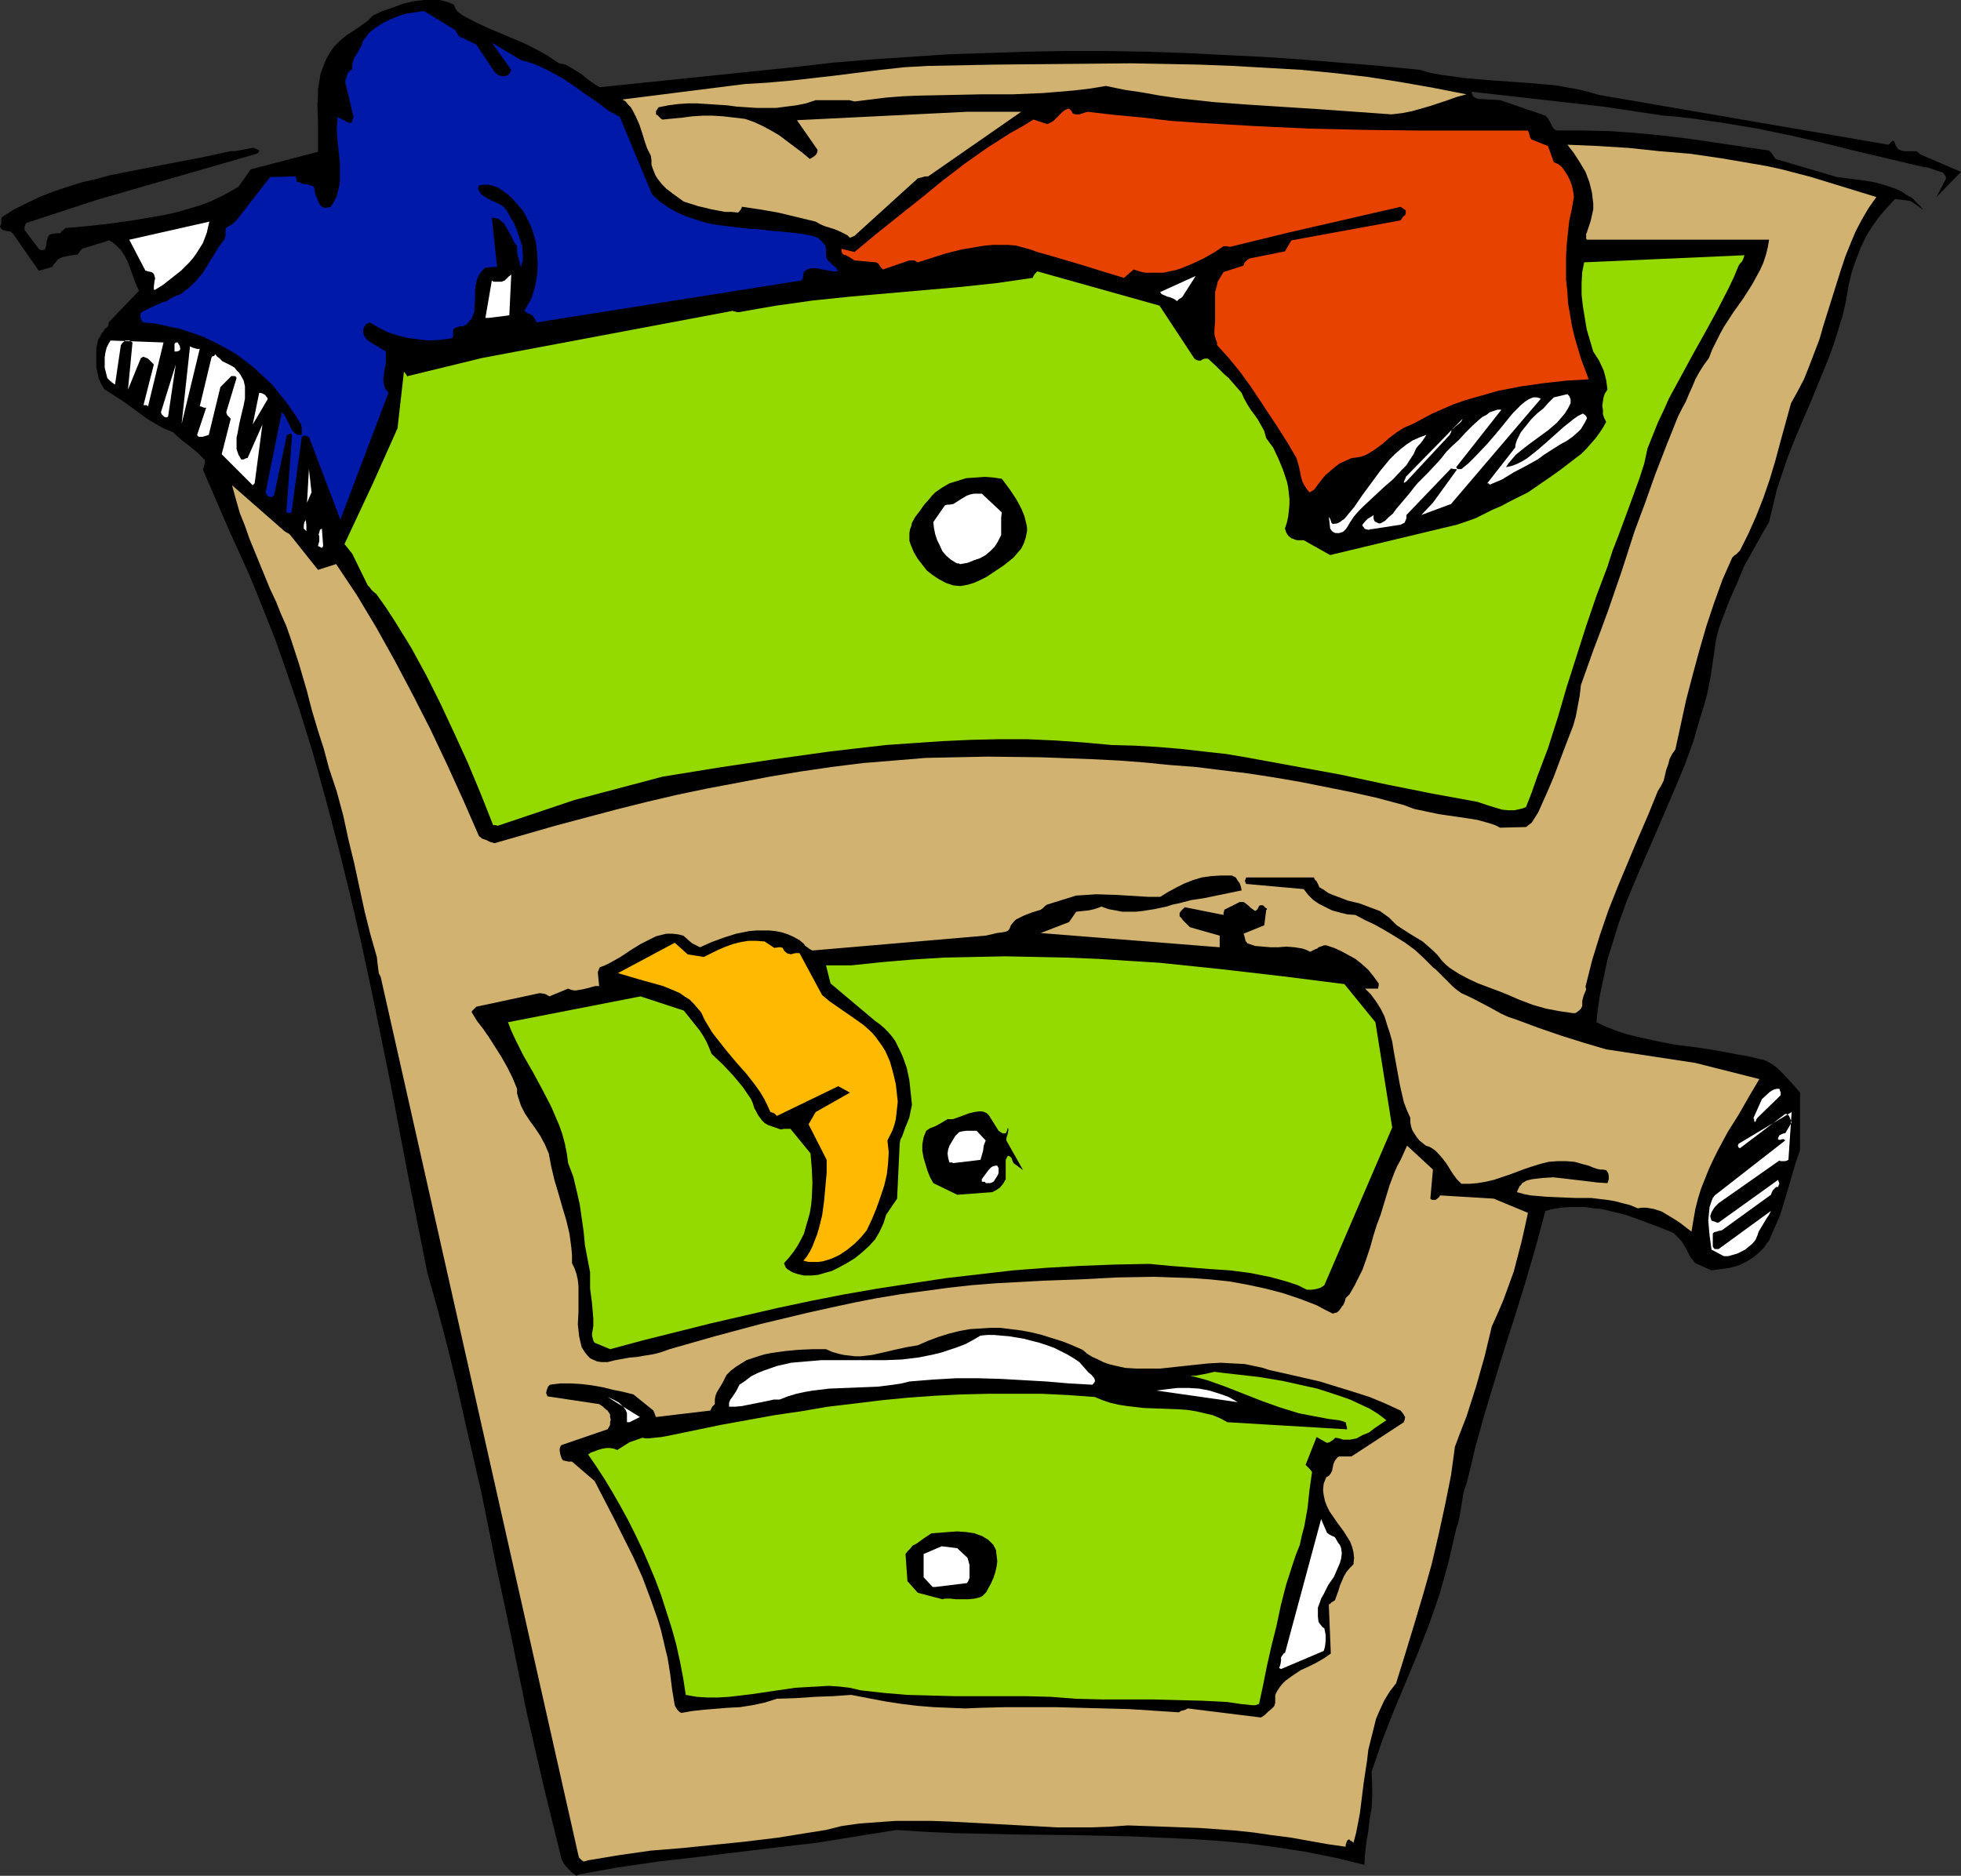
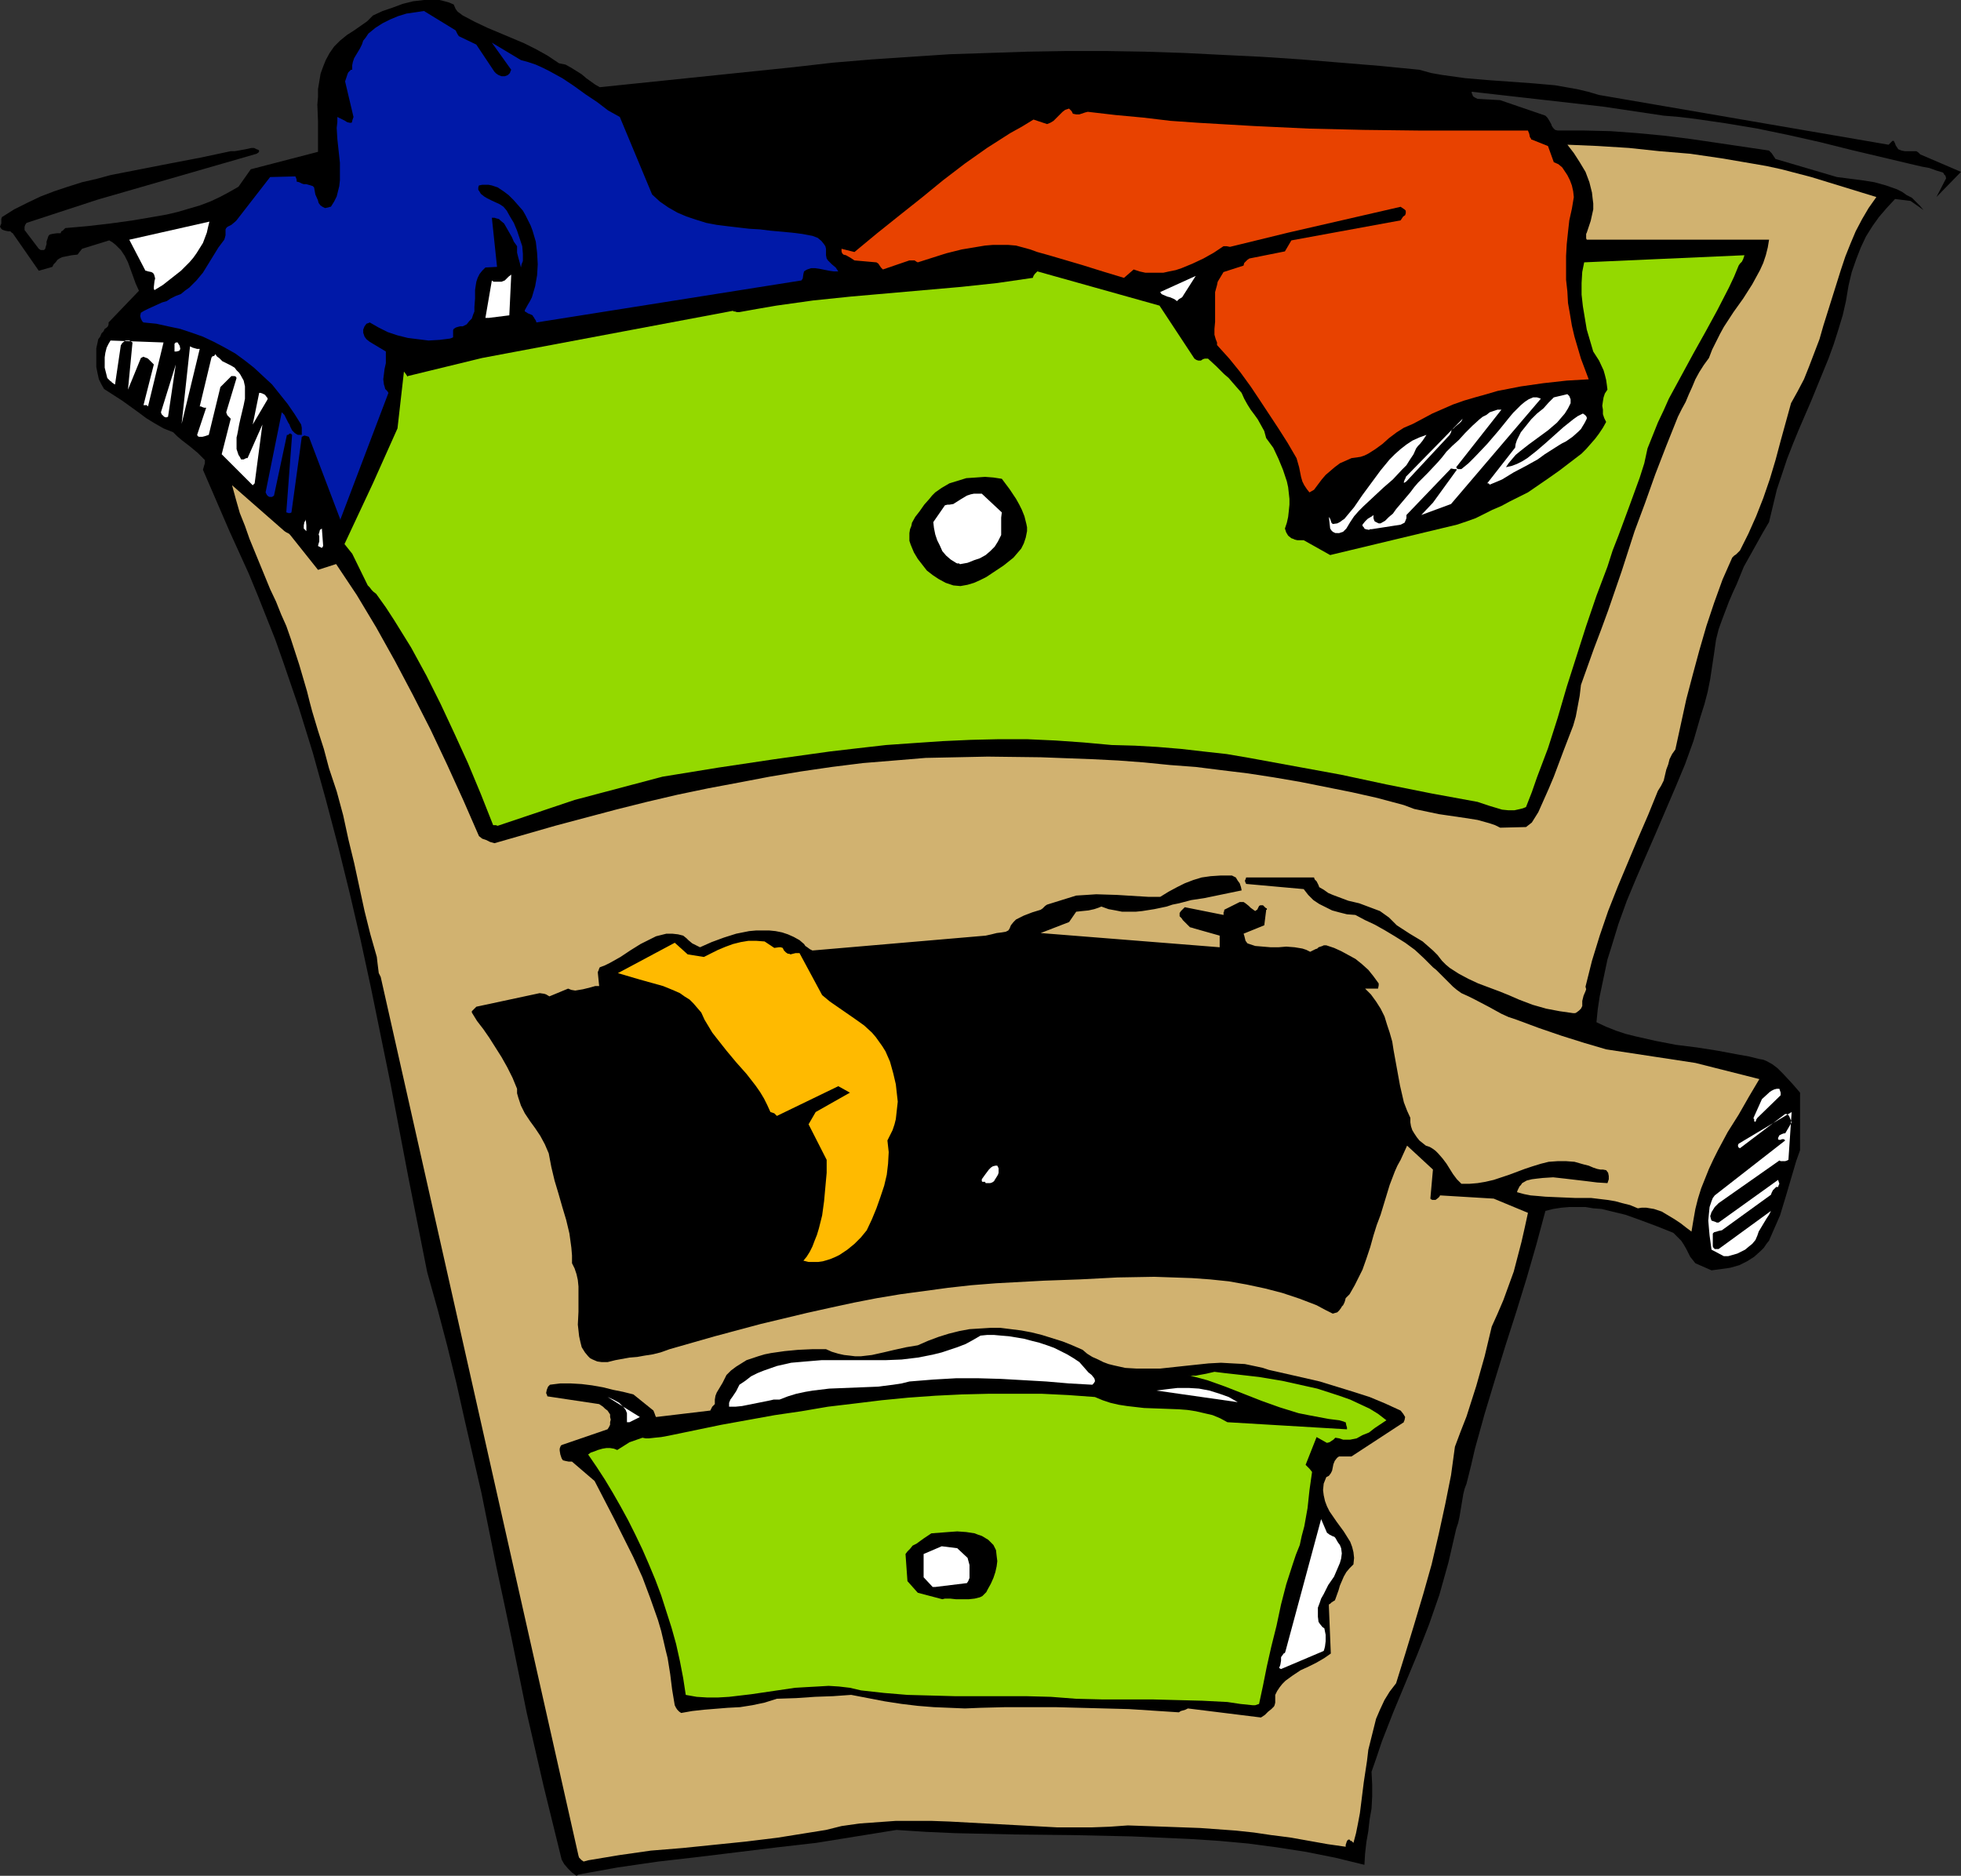
<svg xmlns="http://www.w3.org/2000/svg" xmlns:ns1="http://sodipodi.sourceforge.net/DTD/sodipodi-0.dtd" xmlns:ns2="http://www.inkscape.org/namespaces/inkscape" version="1.0" width="129.724mm" height="124.107mm" id="svg40" ns1:docname="Dresser.wmf">
  <rect width="100%" height="100%" fill="#333333" stroke="none" />
  <ns1:namedview id="namedview40" pagecolor="#ffffff" bordercolor="#000000" borderopacity="0.25" ns2:showpageshadow="2" ns2:pageopacity="0.0" ns2:pagecheckerboard="0" ns2:deskcolor="#d1d1d1" ns2:document-units="mm" />
  <defs id="defs1">
    <pattern id="WMFhbasepattern" patternUnits="userSpaceOnUse" width="6" height="6" x="0" y="0" />
  </defs>
  <path style="fill:#000000;fill-opacity:1;fill-rule:evenodd;stroke:none" d="m 144.632,468.743 9.858,-1.777 10.019,-1.454 9.858,-1.131 19.877,-2.424 9.858,-1.131 10.019,-1.616 10.019,-1.616 7.434,0.485 7.272,0.323 14.706,0.323 14.706,0.162 14.706,0.323 7.272,0.323 7.272,0.323 7.434,0.485 7.11,0.646 7.272,0.969 7.272,1.131 7.272,1.454 7.272,1.777 0.162,-2.747 0.323,-2.908 0.485,-2.747 0.323,-2.908 0.485,-2.747 0.162,-3.07 v -2.908 l -0.162,-3.232 1.293,-3.716 1.293,-3.878 2.909,-7.433 5.979,-14.381 2.909,-7.433 1.293,-3.716 1.293,-3.716 1.131,-4.039 1.131,-4.04 0.97,-4.201 0.97,-4.201 0.485,-1.454 0.323,-1.454 0.97,-5.817 0.323,-1.293 0.485,-1.293 1.131,-4.524 0.97,-4.201 2.424,-8.725 2.586,-8.564 2.586,-8.402 2.747,-8.564 2.586,-8.402 2.424,-8.402 2.262,-8.402 1.939,-0.485 2.101,-0.323 1.939,-0.162 h 1.939 2.101 l 1.939,0.323 2.101,0.162 1.939,0.485 4.04,0.969 4.04,1.454 3.878,1.454 4.04,1.616 0.97,0.969 0.97,0.969 0.646,0.969 0.646,1.131 0.485,0.969 0.485,0.969 0.646,0.808 0.646,0.808 4.04,1.777 2.424,-0.323 2.262,-0.323 2.262,-0.646 1.939,-0.969 1.778,-1.131 1.616,-1.454 0.808,-0.808 0.646,-0.969 0.646,-0.808 0.485,-1.131 1.131,-2.585 1.131,-2.585 1.616,-5.332 1.616,-5.494 0.808,-2.747 0.97,-2.747 v -14.381 l -0.97,-1.131 -1.131,-1.293 -2.262,-2.424 -1.293,-1.293 -1.293,-0.969 -1.454,-0.808 -0.808,-0.323 -0.97,-0.162 -2.586,-0.646 -2.747,-0.485 -5.171,-0.969 -5.171,-0.808 -5.171,-0.646 -5.01,-0.969 -5.01,-1.131 -2.586,-0.646 -2.424,-0.808 -2.424,-0.969 -2.424,-1.131 0.323,-3.232 0.485,-3.232 0.646,-3.07 0.646,-3.07 0.646,-3.07 0.97,-3.07 1.778,-5.817 2.101,-5.817 2.424,-5.817 4.848,-11.149 4.848,-11.311 2.424,-5.817 2.101,-5.817 1.778,-6.14 0.97,-3.07 0.808,-3.07 0.646,-3.232 0.485,-3.232 0.485,-3.232 0.485,-3.393 0.646,-2.585 0.808,-2.262 1.778,-4.686 0.97,-2.262 0.97,-2.101 1.778,-4.363 3.07,-5.494 1.616,-2.908 1.616,-2.747 0.97,-4.039 0.97,-4.04 1.293,-3.878 1.293,-3.878 1.454,-3.716 1.454,-3.555 3.07,-7.11 2.909,-7.11 1.454,-3.555 1.293,-3.555 1.131,-3.555 1.131,-3.716 0.808,-3.555 0.646,-3.878 0.808,-3.393 1.131,-3.232 1.131,-2.908 1.293,-2.747 1.616,-2.585 1.616,-2.262 1.939,-2.262 2.101,-2.262 3.878,0.485 3.232,2.262 -0.97,-1.131 -0.97,-0.969 -0.97,-0.969 -1.293,-0.646 -1.131,-0.808 -1.293,-0.646 -2.747,-0.969 -2.909,-0.808 -3.07,-0.485 -6.302,-0.808 -15.352,-4.524 -0.323,-0.485 -0.323,-0.485 -0.323,-0.485 -0.646,-0.646 -13.09,-1.939 -6.626,-0.969 -6.464,-0.808 -6.787,-0.646 -6.626,-0.485 -6.626,-0.162 h -6.626 l -0.646,-0.162 -0.485,-0.485 -0.323,-0.485 -0.162,-0.485 -0.646,-1.131 -0.323,-0.485 -0.485,-0.485 -11.312,-3.878 -5.656,-0.323 -0.646,-0.323 -0.485,-0.323 -0.162,-0.485 -0.162,-0.323 v -0.323 l 32.805,3.716 15.19,2.262 3.878,0.323 4.04,0.485 7.757,1.131 7.757,1.293 7.757,1.616 7.918,1.777 7.757,1.939 15.675,3.716 2.101,0.485 1.778,0.323 1.778,0.646 1.616,0.485 0.162,0.162 0.162,0.323 0.323,0.323 0.162,0.646 -2.424,4.686 6.141,-6.302 -10.181,-4.363 -0.485,-0.485 -0.485,-0.323 h -0.646 -0.808 -1.454 l -0.808,-0.162 -0.808,-0.323 -0.323,-0.485 -0.323,-0.485 -0.162,-0.485 -0.162,-0.323 -0.162,-0.323 h -0.323 l -0.323,0.323 -0.323,0.323 -0.323,0.323 -72.397,-12.442 -2.747,-0.808 -2.747,-0.646 -2.747,-0.485 -2.747,-0.485 -5.494,-0.485 -11.312,-0.808 -5.656,-0.485 -5.818,-0.808 -2.747,-0.485 -2.909,-0.808 -9.858,-0.969 -9.858,-0.808 -9.858,-0.808 -9.696,-0.646 -9.858,-0.485 -9.696,-0.485 -9.858,-0.323 -9.696,-0.162 h -9.858 l -9.696,0.162 -9.696,0.323 -9.858,0.323 -9.696,0.646 -9.696,0.646 -9.696,0.808 -9.858,1.131 -48.48,5.009 -1.131,-0.646 -1.131,-0.808 -1.131,-0.808 -1.131,-0.969 -1.293,-0.808 -1.293,-0.808 -1.454,-0.808 -1.616,-0.323 -2.909,-1.939 -2.909,-1.616 -2.909,-1.454 -3.07,-1.293 -6.141,-2.585 -3.07,-1.454 -3.07,-1.616 -0.646,-0.485 -0.646,-0.485 -0.485,-0.646 -0.485,-1.131 -1.131,-0.485 -1.131,-0.323 L 109.888,0 h -1.293 -1.293 -1.293 l -2.747,0.323 -2.586,0.646 -2.586,0.969 -2.424,0.808 -2.424,1.131 -1.454,1.454 -1.616,1.131 -1.616,1.131 -1.778,1.131 -1.778,1.454 -1.454,1.454 -1.131,1.616 -0.97,1.777 -0.646,1.616 -0.646,1.777 -0.323,1.939 -0.323,1.939 v 1.939 l -0.162,1.939 0.162,4.039 v 4.039 3.716 l -16.806,4.363 -3.07,4.363 -2.262,1.293 -2.424,1.293 -2.424,1.131 -2.586,0.969 -2.747,0.808 -2.747,0.808 -2.747,0.646 -2.747,0.485 -5.656,0.969 -5.818,0.808 -5.656,0.646 -5.494,0.485 v 0 l -0.162,0.162 -0.485,0.485 -0.323,0.162 -0.162,0.323 v 0.162 h 0.323 -1.293 l -1.131,0.162 -0.646,0.162 -0.323,0.323 -0.162,0.485 -0.323,0.969 v 0.646 l -0.162,0.485 -0.162,0.646 -0.323,0.323 h -0.485 -0.323 l -0.485,-0.323 -3.555,-4.686 v -0.485 -0.323 l 0.162,-0.485 0.323,-0.485 17.776,-5.817 39.754,-11.472 0.485,-0.323 0.162,-0.323 -0.162,-0.323 -0.485,-0.162 -0.646,-0.323 h -0.646 l -1.454,0.323 -1.778,0.323 -0.97,0.162 h -0.97 l -7.595,1.616 -7.595,1.454 -7.434,1.454 -7.434,1.454 -3.555,0.969 -3.555,0.808 -3.555,1.131 -3.394,1.131 -3.394,1.293 -3.394,1.616 -3.232,1.616 -3.07,1.939 -0.162,0.485 v 0.485 0.646 L 0.162,56.23 0,56.715 l 0.323,0.485 0.162,0.162 0.323,0.162 0.485,0.162 0.808,0.162 h 0.485 l 0.485,0.485 v -0.162 l 6.626,9.533 3.394,-0.969 0.162,-0.323 0.162,-0.323 0.485,-0.485 0.485,-0.646 0.485,-0.323 0.646,-0.323 0.808,-0.162 1.616,-0.323 1.454,-0.162 0.485,-0.646 0.646,-0.808 6.787,-2.101 0.808,0.485 0.808,0.646 0.646,0.646 0.646,0.646 0.97,1.454 0.808,1.616 1.293,3.555 0.646,1.777 0.808,1.777 -7.595,7.917 v 0.485 l -0.162,0.485 -0.323,0.323 -0.485,0.323 -0.323,0.646 -0.485,0.485 -0.323,0.808 -0.485,0.646 -0.162,0.808 -0.323,1.454 v 3.07 1.616 l 0.323,1.616 0.323,1.454 0.646,1.293 0.646,1.131 2.262,1.454 2.262,1.454 4.04,2.908 1.939,1.454 2.101,1.293 2.262,1.293 2.424,0.969 0.97,0.969 1.131,0.969 2.101,1.616 1.939,1.616 0.808,0.808 0.97,0.969 v 0.808 l -0.162,0.485 -0.323,1.131 6.626,15.35 2.424,5.332 2.424,5.332 2.262,5.494 4.363,10.987 1.939,5.494 3.878,11.311 3.555,11.472 3.232,11.634 3.07,11.634 2.909,11.795 2.747,11.795 2.586,11.957 4.848,23.752 4.525,23.752 4.686,23.591 2.586,9.21 2.424,9.21 2.262,9.21 2.101,9.372 4.202,18.259 3.717,18.42 1.939,9.048 1.939,9.21 3.717,18.259 4.202,18.259 2.262,9.21 2.262,9.21 0.646,1.131 0.97,1.131 0.97,0.969 1.131,0.808 z" id="path1" />
  <path style="fill:#d1b270;fill-opacity:1;fill-rule:evenodd;stroke:none" d="m 147.056,465.188 3.878,-0.646 3.878,-0.646 7.918,-1.131 7.918,-0.646 7.918,-0.808 7.918,-0.808 7.918,-0.969 8.08,-1.293 4.04,-0.646 3.878,-0.969 4.525,-0.646 4.525,-0.323 4.525,-0.323 h 4.525 4.363 l 4.525,0.162 8.888,0.485 9.05,0.485 8.888,0.485 h 4.363 4.525 l 4.363,-0.162 4.525,-0.323 9.211,0.323 8.888,0.323 8.888,0.646 4.525,0.485 4.363,0.646 2.586,0.323 2.424,0.323 4.525,0.808 4.525,0.808 4.525,0.646 v -0.485 l 0.162,-0.485 0.162,-0.485 0.323,-0.323 h 0.162 0.162 l 0.162,0.162 v 0.162 h 0.323 l 0.162,0.162 0.323,0.323 0.646,-2.424 0.485,-2.424 0.485,-2.585 0.323,-2.585 0.646,-5.171 0.808,-5.332 0.323,-2.747 0.646,-2.585 0.646,-2.585 0.646,-2.585 0.97,-2.262 1.131,-2.424 1.293,-2.101 1.616,-2.101 2.262,-7.271 2.262,-7.433 2.262,-7.594 2.101,-7.433 1.778,-7.594 1.616,-7.433 1.454,-7.271 0.485,-3.555 0.485,-3.555 1.454,-3.878 1.454,-3.716 2.424,-7.594 2.101,-7.433 1.778,-7.433 1.454,-3.232 1.454,-3.393 1.293,-3.555 1.293,-3.555 0.97,-3.716 0.97,-3.716 0.808,-3.555 0.808,-3.716 -8.565,-3.555 -13.413,-0.808 -0.162,0.323 -0.323,0.323 -0.646,0.485 h -0.808 l -0.323,-0.162 -0.162,-0.162 0.646,-7.271 -6.464,-5.978 -1.616,3.555 -0.808,1.454 -0.646,1.454 -1.293,3.393 -1.131,3.716 -1.131,3.716 -0.97,2.585 -0.808,2.585 -0.808,2.908 -0.97,2.908 -0.97,2.747 -1.293,2.585 -0.646,1.293 -0.646,1.131 -0.646,1.131 -0.97,0.969 -0.162,0.646 -0.162,0.485 -0.323,0.646 -0.323,0.323 -0.162,0.323 -0.485,0.646 -0.162,0.162 -0.323,0.323 -1.131,0.323 -1.939,-0.969 -2.101,-1.131 -4.202,-1.616 -4.363,-1.454 -4.363,-1.131 -4.525,-0.969 -4.525,-0.808 -4.686,-0.485 -4.525,-0.323 -4.686,-0.162 -4.686,-0.162 -9.211,0.162 -9.373,0.485 -4.525,0.162 -4.525,0.162 -5.979,0.323 -5.979,0.323 -6.141,0.485 -5.818,0.646 -5.979,0.808 -5.979,0.808 -5.818,0.969 -5.818,1.131 -5.979,1.293 -5.818,1.293 -11.474,2.747 -11.474,3.07 -11.312,3.232 -2.262,0.808 -1.939,0.485 -2.101,0.323 -1.778,0.323 -1.939,0.162 -1.778,0.323 -1.778,0.323 -1.939,0.485 h -1.454 l -1.131,-0.162 -1.131,-0.485 -0.646,-0.323 -0.485,-0.485 -0.808,-0.969 -0.808,-1.293 -0.323,-1.293 -0.323,-1.454 -0.162,-1.454 -0.162,-1.454 0.162,-3.232 v -3.232 -3.07 l -0.162,-1.616 -0.323,-1.454 -0.485,-1.454 -0.646,-1.293 v -1.939 l -0.162,-1.939 -0.485,-3.555 -0.808,-3.393 -0.97,-3.232 -0.97,-3.393 -0.97,-3.232 -0.808,-3.393 -0.646,-3.393 -0.97,-2.262 -1.131,-2.101 -1.293,-1.939 -1.293,-1.777 -1.293,-1.939 -0.97,-1.939 -0.323,-0.969 -0.323,-0.969 -0.323,-1.131 v -1.131 l -1.131,-2.747 -1.293,-2.585 -1.454,-2.585 -3.07,-4.847 -1.454,-2.101 -1.616,-2.101 -1.293,-2.101 v -0.323 l 0.323,-0.323 0.323,-0.323 0.485,-0.485 15.837,-3.393 1.131,0.162 0.485,0.162 0.808,0.485 4.686,-1.939 0.808,0.323 0.97,0.162 0.97,-0.162 0.97,-0.162 1.939,-0.485 1.131,-0.323 h 0.97 l -0.323,-3.232 v -0.323 l 0.162,-0.323 0.162,-0.485 0.162,-0.323 1.293,-0.485 1.293,-0.646 2.586,-1.454 2.424,-1.616 2.586,-1.616 2.586,-1.293 1.293,-0.646 1.293,-0.323 1.293,-0.323 h 1.454 l 1.454,0.162 1.293,0.323 0.808,0.646 0.485,0.485 0.97,0.808 0.97,0.485 0.97,0.485 2.909,-1.293 3.07,-1.131 3.07,-0.969 3.232,-0.646 1.778,-0.162 h 1.616 1.616 l 1.616,0.162 1.616,0.323 1.454,0.485 1.454,0.646 1.454,0.808 1.131,0.969 0.323,0.485 0.485,0.323 0.646,0.485 0.323,0.162 0.323,0.162 43.309,-3.716 1.454,-0.323 1.293,-0.323 1.293,-0.162 0.97,-0.162 0.323,-0.162 0.323,-0.162 0.323,-0.485 0.323,-0.808 0.646,-0.808 0.646,-0.646 0.97,-0.485 0.97,-0.485 2.101,-0.808 2.101,-0.646 0.485,-0.323 0.323,-0.323 0.323,-0.323 0.485,-0.323 7.272,-2.262 2.586,-0.162 2.424,-0.162 5.171,0.162 2.586,0.162 5.333,0.323 h 2.909 l 2.101,-1.293 2.101,-1.131 1.939,-0.969 2.101,-0.808 2.101,-0.646 2.262,-0.323 2.424,-0.162 h 2.424 0.485 l 0.323,0.162 0.646,0.323 0.485,0.808 0.485,0.646 0.323,0.969 0.162,0.808 -9.373,1.939 -3.232,0.485 -3.07,0.808 -1.616,0.323 -1.454,0.485 -3.07,0.646 -3.07,0.485 -1.616,0.162 h -1.616 -1.778 l -1.616,-0.323 -1.778,-0.323 -1.778,-0.646 -0.808,0.323 -0.97,0.323 -1.454,0.323 -1.616,0.162 -1.454,0.162 -1.778,2.585 -7.11,2.747 44.763,3.555 v -2.908 l -6.302,-1.777 -0.485,-0.162 -0.646,-0.162 -0.808,-0.808 -0.97,-0.969 -0.323,-0.485 -0.485,-0.485 v -0.485 -0.323 l 0.323,-0.485 0.485,-0.485 0.485,-0.485 v 0 l 9.696,1.939 v -0.162 -0.323 -0.162 l 0.162,-0.323 v -0.323 l 3.878,-1.939 h 0.485 0.485 l 0.485,0.323 0.808,0.646 0.485,0.485 1.131,0.808 0.162,-0.162 0.323,-0.162 0.162,-0.323 0.323,-0.646 0.323,-0.162 h 0.485 0.162 l 0.162,0.162 0.485,0.485 0.323,0.162 v 0.162 0.162 h -0.162 l -0.485,3.878 -5.171,2.101 0.162,0.485 0.323,1.293 0.485,0.646 0.97,0.323 0.97,0.323 1.939,0.162 1.939,0.162 h 1.939 l 1.939,-0.162 2.101,0.162 1.939,0.323 0.97,0.323 0.97,0.485 0.646,-0.323 0.646,-0.323 0.485,-0.162 0.323,-0.323 0.97,-0.323 0.323,-0.162 h 0.646 l 1.939,0.646 1.778,0.808 1.778,0.969 1.778,0.969 1.616,1.293 1.616,1.454 1.293,1.616 1.293,1.777 v 0.162 0.323 l -0.162,0.808 h -3.232 l 1.454,1.454 1.293,1.777 1.131,1.777 0.97,1.939 0.646,2.101 0.646,1.939 0.646,2.262 0.323,2.101 1.616,8.887 0.485,2.101 0.485,2.101 0.808,2.101 0.808,1.777 v 1.131 l 0.162,0.969 0.323,0.969 0.485,0.808 0.646,0.969 0.646,0.808 0.808,0.646 0.808,0.646 0.97,0.323 0.808,0.485 0.646,0.485 0.646,0.646 1.131,1.293 0.97,1.293 1.616,2.585 0.97,1.293 1.131,1.131 h 2.101 l 1.939,-0.162 1.939,-0.323 2.101,-0.485 3.878,-1.293 3.878,-1.454 1.939,-0.646 2.101,-0.646 1.939,-0.485 2.262,-0.162 h 2.101 l 2.101,0.162 2.262,0.646 1.293,0.323 1.131,0.485 0.485,0.162 0.485,0.162 0.808,0.162 h 0.646 l 0.808,0.162 0.485,0.646 0.162,0.808 v 0.808 l -0.323,0.969 -2.586,-0.162 -2.586,-0.323 -2.747,-0.323 -2.747,-0.323 -2.909,-0.323 -2.586,0.162 -1.454,0.162 -1.293,0.162 -1.293,0.323 -1.131,0.646 -0.323,0.485 -0.323,0.323 -0.323,0.646 -0.162,0.323 -0.162,0.485 1.778,0.485 1.616,0.323 1.939,0.162 1.778,0.162 3.717,0.162 3.878,0.162 h 3.878 l 4.04,0.485 1.939,0.323 1.778,0.485 1.939,0.485 1.939,0.808 0.97,-0.162 h 1.131 l 0.97,0.162 0.97,0.162 1.939,0.646 1.616,0.969 1.616,0.969 1.454,0.969 1.454,1.131 1.293,0.969 0.485,-2.908 0.485,-2.747 0.646,-2.585 0.808,-2.585 0.97,-2.424 0.97,-2.424 1.131,-2.424 1.131,-2.262 2.424,-4.524 2.747,-4.363 1.293,-2.262 1.293,-2.262 2.586,-4.363 -15.998,-4.04 -22.301,-3.393 -2.747,-0.808 -2.747,-0.808 -5.656,-1.777 -5.656,-1.939 -5.656,-2.101 -1.939,-0.646 -1.778,-0.808 -3.232,-1.777 -3.394,-1.777 -1.616,-0.808 -1.778,-0.808 -1.131,-0.808 -0.97,-0.808 -1.778,-1.777 -1.616,-1.616 -0.808,-0.808 -0.808,-0.646 -2.262,-2.262 -2.262,-2.101 -2.424,-1.777 -2.586,-1.616 -2.424,-1.454 -2.586,-1.454 -2.424,-1.131 -2.424,-1.293 -2.101,-0.162 -1.939,-0.485 -1.778,-0.485 -1.616,-0.808 -1.616,-0.808 -1.454,-0.969 -1.293,-1.293 -1.131,-1.454 -14.382,-1.293 -0.162,-0.323 -0.162,-0.485 0.162,-0.323 0.162,-0.485 h 16.968 l 0.162,0.485 0.485,0.485 0.323,0.646 0.162,0.323 0.162,0.485 1.131,0.646 1.131,0.808 1.131,0.485 1.293,0.485 2.586,0.969 2.747,0.646 2.586,0.969 1.293,0.485 1.293,0.485 1.131,0.808 1.131,0.808 0.97,0.969 0.97,0.969 3.232,2.101 3.232,1.939 1.293,1.131 1.293,1.131 1.131,1.131 1.131,1.454 0.97,0.969 0.97,0.808 2.262,1.454 2.424,1.293 2.424,1.131 5.171,1.939 2.424,0.969 2.586,1.131 3.394,1.293 3.394,0.969 3.394,0.646 3.394,0.485 h 0.485 l 0.323,-0.162 0.646,-0.485 0.485,-0.485 0.323,-0.646 v -0.646 -0.646 l 0.323,-1.293 0.485,-1.131 0.162,-0.485 -0.162,-0.646 0.808,-3.232 0.808,-3.232 1.939,-6.302 2.101,-6.14 2.424,-6.14 5.01,-11.957 2.586,-5.978 2.424,-5.978 0.808,-1.293 0.646,-1.293 0.646,-2.747 0.485,-1.293 0.323,-1.293 0.646,-1.293 0.808,-1.131 2.747,-12.603 1.616,-6.14 1.616,-5.978 1.778,-6.14 1.939,-5.817 2.101,-5.817 2.424,-5.494 0.485,-0.485 0.485,-0.323 0.485,-0.485 0.485,-0.485 2.101,-4.201 1.939,-4.363 1.778,-4.524 1.616,-4.686 1.454,-4.847 1.293,-4.847 2.586,-9.372 1.616,-2.908 1.616,-3.07 1.293,-3.232 1.293,-3.393 1.293,-3.393 0.97,-3.393 4.363,-13.896 1.131,-3.393 1.293,-3.232 1.293,-3.07 1.616,-3.07 1.616,-2.747 1.939,-2.747 -16.322,-5.009 -3.717,-0.969 -3.717,-0.969 -3.717,-0.808 -3.717,-0.646 -7.595,-1.293 -7.757,-1.131 -7.757,-0.646 -7.595,-0.808 -7.757,-0.485 -7.595,-0.323 1.616,2.101 1.454,2.262 1.454,2.424 0.485,1.293 0.485,1.293 0.323,1.293 0.323,1.293 0.162,1.454 0.162,1.293 v 1.454 l -0.323,1.454 -0.323,1.454 -0.485,1.454 -0.323,0.969 -0.162,0.485 -0.162,0.323 v 0.808 0.323 l 0.162,0.323 h 45.571 l -0.323,1.939 -0.485,1.939 -0.646,1.939 -0.808,1.777 -1.939,3.555 -2.262,3.555 -2.424,3.393 -2.424,3.716 -0.97,1.777 -0.97,1.939 -0.97,1.939 -0.808,2.101 -1.293,1.777 -1.131,1.777 -0.97,1.777 -0.808,1.939 -0.808,1.777 -0.808,1.939 -0.97,1.777 -0.97,1.939 -2.909,7.271 -2.747,7.11 -2.586,7.271 -2.586,6.948 -3.232,10.018 -3.394,9.856 -1.778,4.847 -1.778,4.686 -1.616,4.524 -1.616,4.524 -0.323,2.747 -0.485,2.585 -0.485,2.585 -0.646,2.262 -2.424,6.302 -2.424,6.463 -1.293,3.07 -1.293,2.908 -1.293,2.908 -1.616,2.585 -1.454,1.131 -6.464,0.162 -1.293,-0.646 -1.454,-0.485 -2.909,-0.808 -3.07,-0.485 -6.626,-0.969 -3.07,-0.646 -3.07,-0.646 -1.293,-0.485 -1.293,-0.485 -6.626,-1.777 -6.464,-1.454 -6.464,-1.293 -6.464,-1.293 -6.626,-1.131 -6.302,-0.969 -6.626,-0.808 -6.464,-0.808 -6.464,-0.485 -6.464,-0.646 -6.464,-0.485 -6.464,-0.323 -12.928,-0.485 -13.251,-0.162 -7.757,0.162 -7.757,0.162 -7.757,0.646 -7.918,0.646 -7.757,0.969 -7.757,1.131 -7.757,1.293 -7.595,1.454 -7.757,1.454 -7.757,1.616 -7.595,1.777 -7.757,1.939 -15.19,4.04 -15.19,4.363 -1.131,-0.323 -0.97,-0.485 -0.97,-0.323 -0.808,-0.646 -3.878,-8.887 -4.04,-8.887 -4.202,-8.887 -4.363,-8.564 -4.525,-8.564 -4.686,-8.402 -4.848,-8.079 -2.586,-3.878 -2.586,-3.878 -4.525,1.454 -6.949,-8.725 -0.323,-0.323 -0.323,-0.162 -0.323,-0.162 -0.485,-0.323 -13.09,-11.472 0.97,3.555 0.97,3.393 1.293,3.232 1.131,3.232 2.586,6.302 2.586,6.302 1.454,3.07 1.293,3.232 1.293,2.908 1.131,3.232 2.101,6.463 1.939,6.625 0.646,2.585 0.646,2.424 1.454,4.847 1.454,4.524 0.646,2.424 0.646,2.424 1.939,5.817 1.616,5.978 1.293,5.978 1.454,5.978 2.586,11.957 1.454,5.817 1.616,5.655 0.162,1.454 0.162,1.293 0.162,1.293 0.485,0.969 49.45,219.749 0.162,0.485 0.323,0.323 0.323,0.323 0.485,0.323 z" id="path2" />
  <path style="fill:#000000;fill-opacity:1;fill-rule:evenodd;stroke:none" d="m 316.251,428.833 0.808,-0.808 0.808,-0.646 0.646,-0.646 0.162,-0.323 0.162,-0.646 v -1.939 l 0.485,-0.969 0.646,-0.969 0.646,-0.808 0.808,-0.808 1.778,-1.293 1.939,-1.293 2.101,-0.969 1.939,-0.969 1.939,-1.131 1.616,-1.131 -0.485,-11.795 v -0.485 l 0.323,-0.162 0.323,-0.323 0.485,-0.323 0.323,-0.162 0.162,-0.323 0.808,-2.262 0.323,-1.131 0.485,-1.131 0.485,-1.131 0.646,-1.131 0.808,-0.969 0.97,-0.969 0.162,-1.616 -0.162,-1.454 -0.323,-1.293 -0.485,-1.293 -0.808,-1.293 -0.808,-1.293 -1.778,-2.424 -1.778,-2.585 -0.646,-1.293 -0.485,-1.293 -0.323,-1.454 -0.162,-1.293 0.162,-1.616 0.323,-0.808 0.323,-0.808 0.323,-0.162 0.323,-0.162 0.485,-0.646 0.323,-0.646 0.162,-0.808 0.162,-0.808 0.323,-0.808 0.485,-0.646 0.323,-0.323 0.323,-0.162 h 3.07 l 13.09,-8.564 v -0.162 l 0.162,-0.323 0.162,-0.808 -0.485,-0.808 -0.646,-0.808 -3.878,-1.777 -3.878,-1.616 -4.04,-1.293 -4.202,-1.293 -4.202,-1.293 -4.202,-0.969 -8.565,-1.939 -1.454,-0.485 -1.454,-0.323 -3.07,-0.646 -3.07,-0.162 -2.909,-0.162 -3.07,0.162 -3.07,0.323 -3.07,0.323 -5.979,0.646 h -2.909 -3.07 l -2.747,-0.162 -2.909,-0.646 -1.293,-0.323 -1.293,-0.485 -1.293,-0.646 -1.454,-0.646 -1.293,-0.808 -1.131,-0.969 -2.586,-1.131 -2.424,-0.969 -2.586,-0.808 -2.586,-0.808 -2.586,-0.646 -2.586,-0.485 -2.586,-0.323 -2.586,-0.323 h -2.586 l -2.586,0.162 -2.586,0.162 -2.586,0.485 -2.586,0.646 -2.586,0.808 -2.586,0.969 -2.586,1.131 -2.909,0.485 -2.909,0.646 -2.747,0.646 -2.909,0.646 -2.747,0.323 h -1.454 l -1.293,-0.162 -1.454,-0.162 -1.454,-0.323 -1.616,-0.485 -1.454,-0.646 h -3.394 l -3.555,0.162 -3.394,0.323 -3.394,0.485 -1.616,0.323 -1.616,0.485 -1.454,0.485 -1.454,0.485 -1.293,0.808 -1.293,0.808 -1.293,0.969 -1.131,1.131 -0.485,0.969 -0.485,0.969 -0.97,1.616 -0.485,0.808 -0.323,0.808 -0.162,0.969 v 1.131 l -0.646,0.646 -0.485,0.969 -13.574,1.616 -0.162,-0.323 -0.162,-0.485 -0.323,-0.808 -5.01,-4.039 -2.586,-0.646 -2.424,-0.485 -2.586,-0.646 -2.747,-0.485 -2.586,-0.323 -2.747,-0.162 h -2.586 l -2.586,0.323 -0.485,0.485 -0.323,0.808 -0.162,0.808 0.162,0.323 0.162,0.485 12.928,1.939 0.97,0.646 0.485,0.485 0.646,0.485 0.323,0.485 0.323,0.485 v 0.646 l 0.162,0.646 -0.162,0.646 v 0.646 l -0.323,0.646 -0.323,0.485 -11.312,3.878 -0.323,0.162 -0.162,0.323 -0.162,0.485 v 0.485 l 0.162,0.969 0.323,0.969 0.323,0.485 0.646,0.162 0.808,0.162 h 0.808 l 5.656,4.847 2.424,4.686 2.424,4.686 2.424,4.847 2.424,4.847 2.262,5.009 1.939,5.171 1.939,5.494 0.808,2.747 0.646,2.747 0.485,2.101 0.485,1.939 0.646,4.04 0.485,3.878 0.646,3.878 0.323,0.646 0.323,0.485 0.485,0.485 0.485,0.323 2.747,-0.485 2.909,-0.323 5.979,-0.485 3.07,-0.162 3.07,-0.485 3.07,-0.646 3.07,-0.969 4.848,-0.162 4.686,-0.323 4.525,-0.162 4.525,-0.323 4.202,0.808 4.202,0.808 4.202,0.646 4.04,0.485 4.04,0.323 3.878,0.162 3.878,0.162 3.878,-0.162 6.302,-0.162 h 6.141 6.302 l 6.141,0.162 12.282,0.323 12.443,0.808 0.485,-0.323 1.131,-0.323 0.646,-0.323 18.261,2.262 z" id="path3" />
  <path style="fill:#94d900;fill-opacity:1;fill-rule:evenodd;stroke:none" d="m 313.18,426.409 h 0.323 0.323 l 0.485,-0.162 0.485,-0.162 0.97,-4.524 0.97,-4.847 1.131,-5.009 1.293,-5.171 1.131,-5.332 1.293,-5.009 1.616,-5.009 0.808,-2.424 0.97,-2.424 0.485,-2.262 0.646,-2.424 0.808,-4.524 0.485,-4.524 0.646,-4.524 -0.646,-0.808 -0.97,-0.969 2.747,-6.948 2.586,1.454 0.646,-0.162 0.485,-0.323 0.485,-0.323 0.485,-0.485 0.97,0.162 0.97,0.323 h 0.808 0.97 l 1.616,-0.323 1.454,-0.808 1.616,-0.646 1.454,-1.131 2.909,-1.939 -2.101,-1.616 -2.101,-1.293 -2.424,-1.131 -2.424,-1.131 -2.747,-0.969 -5.494,-1.777 -2.909,-0.646 -5.818,-1.293 -5.818,-0.969 -5.656,-0.646 -2.909,-0.323 -2.586,-0.323 -2.101,0.485 -1.778,0.323 -0.808,0.162 h -0.646 -0.646 l -0.646,-0.162 2.424,0.646 2.424,0.646 4.525,1.616 4.525,1.777 4.525,1.777 4.525,1.616 4.686,1.454 2.424,0.485 2.586,0.485 2.586,0.485 2.586,0.323 1.131,0.323 0.323,0.162 h 0.162 l 0.162,0.808 0.162,0.485 v 0.485 l -29.896,-1.777 -1.778,-0.969 -1.939,-0.808 -2.101,-0.485 -2.101,-0.485 -2.101,-0.323 -2.101,-0.162 -8.726,-0.323 -4.202,-0.485 -2.101,-0.323 -2.101,-0.485 -1.939,-0.646 -1.939,-0.808 -6.626,-0.485 -6.626,-0.323 h -6.787 -6.626 l -6.626,0.162 -6.626,0.323 -6.787,0.485 -6.626,0.646 -6.626,0.808 -6.787,0.808 -6.626,1.131 -6.626,0.969 -13.413,2.424 -13.251,2.747 -1.778,0.323 -1.616,0.162 -1.454,0.162 h -0.808 l -0.808,-0.162 -3.232,1.131 -3.07,1.939 -0.808,-0.323 -0.97,-0.162 h -0.97 l -0.97,0.162 -1.131,0.323 -0.808,0.323 -0.97,0.323 -0.646,0.485 2.101,3.07 2.101,3.232 1.939,3.232 1.939,3.393 1.939,3.555 1.778,3.555 1.778,3.716 1.616,3.716 1.616,3.878 1.454,3.878 1.293,4.04 1.293,4.039 1.131,4.04 0.97,4.363 0.808,4.201 0.646,4.201 2.747,0.485 2.586,0.162 h 2.747 l 2.747,-0.162 5.494,-0.646 5.494,-0.808 5.494,-0.808 2.747,-0.162 2.909,-0.162 2.747,-0.162 2.586,0.162 2.747,0.323 2.747,0.646 5.818,0.646 5.818,0.485 5.979,0.162 5.979,0.162 h 17.776 l 6.141,0.162 6.302,0.485 6.464,0.162 h 12.605 l 6.141,0.162 6.302,0.162 6.302,0.323 3.232,0.485 z" id="path4" />
  <path style="fill:#ffffff;fill-opacity:1;fill-rule:evenodd;stroke:none" d="m 320.291,417.361 10.666,-4.524 0.162,-0.485 0.162,-0.646 0.162,-1.293 v -1.616 l -0.323,-1.616 -0.485,-0.323 -0.646,-0.808 -0.323,-0.485 -0.162,-1.293 v -1.131 -1.131 l 0.485,-1.293 0.323,-0.969 0.646,-1.131 1.131,-2.262 1.454,-2.101 0.97,-2.262 0.485,-1.131 0.323,-1.131 0.162,-1.293 -0.162,-1.293 -0.323,-0.808 -0.485,-0.646 -0.646,-1.131 -0.323,-0.323 h -0.162 l -0.323,-0.162 -0.646,-0.323 -0.646,-0.485 -1.454,-3.393 -8.888,32.962 -0.162,0.485 -0.323,0.162 -0.323,0.485 -0.162,0.162 -0.162,0.323 v 0.323 0.485 l -0.162,0.969 -0.162,0.485 -0.162,0.323 0.162,0.162 z" id="path5" />
  <path style="fill:#000000;fill-opacity:1;fill-rule:evenodd;stroke:none" d="m 236.259,399.748 h 1.293 l 1.454,0.162 h 1.616 1.616 l 1.454,-0.162 1.293,-0.323 0.646,-0.323 0.485,-0.485 0.485,-0.485 0.323,-0.646 0.808,-1.454 0.646,-1.454 0.485,-1.454 0.323,-1.454 0.162,-1.293 -0.162,-1.293 -0.162,-1.454 -0.646,-1.293 -0.646,-0.646 -0.646,-0.646 -0.808,-0.485 -0.808,-0.485 -0.97,-0.323 -0.808,-0.323 -2.101,-0.323 -2.262,-0.162 -2.262,0.162 -2.101,0.162 -2.101,0.162 -0.97,0.646 -0.97,0.646 -1.778,1.293 -0.97,0.485 -0.646,0.808 -0.646,0.646 -0.485,0.646 0.485,6.786 2.586,2.908 6.141,1.616 z" id="path6" />
  <path style="fill:#ffffff;fill-opacity:1;fill-rule:evenodd;stroke:none" d="m 233.835,396.84 7.918,-0.969 0.323,-0.485 0.323,-0.808 v -0.808 -0.808 -1.616 l -0.485,-1.777 -2.586,-2.424 -3.878,-0.485 -4.525,1.939 v 5.817 l 2.262,2.424 z" id="path7" />
  <path style="fill:#ffffff;fill-opacity:1;fill-rule:evenodd;stroke:none" d="m 157.398,355.637 2.586,-1.293 -8.08,-5.009 1.454,0.646 1.454,0.808 0.485,0.485 0.646,0.646 0.485,0.646 0.323,0.808 v 2.262 z" id="path8" />
  <path style="fill:#ffffff;fill-opacity:1;fill-rule:evenodd;stroke:none" d="m 182.285,351.759 h 1.616 l 1.616,-0.162 3.232,-0.646 3.232,-0.646 1.454,-0.323 h 1.454 l 2.101,-0.808 2.101,-0.646 2.262,-0.485 1.939,-0.323 4.04,-0.485 4.04,-0.162 4.04,-0.162 4.04,-0.162 3.878,-0.485 2.101,-0.323 1.939,-0.485 5.979,-0.485 5.656,-0.323 h 5.656 l 5.656,0.162 5.656,0.323 5.656,0.323 5.656,0.485 5.818,0.323 0.323,-0.323 0.323,-0.485 v -0.323 l -0.162,-0.485 -0.646,-0.808 -0.808,-0.646 -1.131,-1.293 -1.131,-1.293 -1.454,-0.969 -1.616,-0.969 -1.616,-0.808 -1.616,-0.808 -1.778,-0.646 -1.939,-0.646 -1.939,-0.485 -1.778,-0.485 -3.878,-0.646 -1.939,-0.162 -1.778,-0.162 h -1.778 l -1.616,0.162 -1.939,1.131 -1.778,0.969 -2.101,0.808 -1.939,0.646 -1.939,0.646 -1.939,0.485 -4.04,0.808 -4.04,0.485 -4.04,0.162 h -12.12 -3.878 l -3.878,0.323 -3.717,0.323 -3.555,0.808 -3.232,1.131 -1.616,0.646 -1.616,0.808 -1.454,1.131 -1.454,0.969 -0.808,1.616 -0.97,1.454 -0.485,0.646 -0.323,0.808 v 0.485 z" id="path9" />
  <path style="fill:#ffffff;fill-opacity:1;fill-rule:evenodd;stroke:none" d="m 309.464,350.628 -2.262,-1.293 -2.262,-0.808 -2.586,-0.808 -2.586,-0.485 -2.586,-0.162 h -2.747 l -2.747,0.323 -2.586,0.323 z" id="path10" />
-   <path style="fill:#94d900;fill-opacity:1;fill-rule:evenodd;stroke:none" d="m 152.55,337.379 8.403,-2.262 8.403,-2.101 8.403,-2.101 8.403,-1.939 8.403,-1.939 8.403,-1.777 8.242,-1.616 8.403,-1.454 8.403,-1.293 8.565,-1.293 8.403,-0.969 8.403,-0.969 8.403,-0.646 8.565,-0.485 8.565,-0.323 8.403,-0.162 5.171,0.485 10.019,0.808 5.01,0.323 5.01,0.646 2.424,0.485 2.424,0.485 2.424,0.646 2.262,0.646 2.424,0.808 2.262,1.131 h 1.131 l 1.131,-0.162 1.131,-0.323 0.485,-0.323 0.485,-0.323 16.968,-39.425 -4.202,-26.338 -7.757,-9.533 -15.352,-1.939 -15.352,-1.777 -15.514,-1.616 -7.757,-0.485 -7.595,-0.485 -7.757,-0.323 -7.757,-0.162 -7.757,-0.162 -7.595,0.162 -7.757,0.162 -7.757,0.485 -7.595,0.646 -7.757,0.808 h -6.302 l 1.131,4.524 11.15,9.372 1.131,0.808 1.131,0.969 0.97,0.969 0.97,1.131 0.808,1.131 0.646,1.293 0.646,1.293 0.646,1.454 0.97,2.747 0.646,3.07 0.323,3.07 0.323,3.07 -0.323,1.454 -0.323,1.616 -0.485,1.293 -0.485,1.131 -0.808,2.262 -0.485,0.969 -0.162,0.969 -0.646,13.734 -2.747,4.039 -0.646,2.101 -0.97,2.101 -1.131,1.939 -1.454,1.616 -1.778,1.616 -1.778,1.454 -2.101,1.293 -2.101,1.131 -1.616,0.808 -1.778,0.485 -1.616,0.485 -1.778,0.162 h -1.778 l -1.454,-0.323 -1.454,-0.485 -1.293,-0.808 -0.323,-0.323 -0.162,-0.323 -0.323,-0.808 1.293,-1.454 1.131,-1.454 0.97,-1.454 0.808,-1.454 0.808,-1.616 0.485,-1.777 0.485,-1.616 0.485,-1.777 0.323,-1.939 0.162,-1.777 0.162,-3.716 -0.162,-3.716 -0.323,-3.716 -5.01,-6.14 h -1.131 -0.485 l -0.808,0.162 -3.232,-1.131 -0.808,-0.485 -0.646,-0.646 -0.485,-0.646 -0.485,-0.646 -0.485,-0.969 -0.485,-0.808 -0.323,-1.131 -0.485,-1.131 -2.101,-3.07 -2.424,-2.908 -2.586,-2.747 -2.747,-2.585 -0.646,-1.616 -0.646,-1.454 -0.808,-1.454 -0.97,-1.454 -1.939,-2.424 -1.939,-2.424 -10.827,-3.555 -33.128,6.463 0.808,2.101 0.97,2.101 2.101,4.201 2.424,4.201 2.262,4.201 2.262,4.363 0.97,2.262 0.97,2.262 0.808,2.262 0.646,2.424 0.485,2.424 0.323,2.424 1.293,3.393 0.808,3.393 0.808,3.555 0.485,3.393 0.485,3.393 0.323,3.393 0.646,3.393 0.646,3.393 v 1.939 2.101 l 0.485,3.716 0.162,1.939 0.162,1.939 v 1.777 l -0.323,1.939 v 0.485 l 0.162,0.646 0.162,0.646 0.323,0.485 z" id="path11" />
  <path style="fill:#ffba00;fill-opacity:1;fill-rule:evenodd;stroke:none" d="m 200.869,315.242 1.293,0.323 h 1.131 1.293 l 1.131,-0.162 1.131,-0.323 0.97,-0.323 1.131,-0.485 0.97,-0.485 1.939,-1.293 1.778,-1.454 1.616,-1.616 1.454,-1.777 1.293,-2.747 1.131,-2.747 0.97,-2.747 0.97,-2.908 0.646,-2.747 0.323,-2.747 0.162,-2.908 -0.162,-1.454 -0.162,-1.454 0.646,-1.293 0.646,-1.293 0.485,-1.454 0.323,-1.293 0.162,-1.454 0.162,-1.454 0.162,-1.454 -0.162,-1.454 -0.323,-2.908 -0.646,-2.747 -0.808,-2.908 -1.131,-2.585 -0.808,-1.293 -0.808,-1.131 -0.808,-1.131 -0.97,-1.131 -1.939,-1.777 -2.262,-1.616 -2.101,-1.454 -2.101,-1.454 -2.101,-1.454 -1.939,-1.616 -5.656,-10.503 h -0.97 l -0.646,0.162 -0.646,0.162 -0.323,-0.162 h -0.323 l -0.485,-0.323 -0.485,-0.485 -0.323,-0.646 -0.485,-0.162 h -0.485 l -1.131,0.162 -2.424,-1.616 -2.101,-0.162 h -1.939 l -1.939,0.323 -1.939,0.485 -1.778,0.646 -1.939,0.808 -3.555,1.777 -4.04,-0.646 -3.232,-2.908 -14.221,7.594 2.747,0.808 2.747,0.808 2.909,0.808 2.909,0.808 2.747,1.131 1.454,0.646 1.131,0.808 1.293,0.808 0.97,0.969 0.97,1.131 0.97,1.131 0.808,1.777 0.97,1.616 0.97,1.616 1.131,1.454 2.424,3.07 2.424,2.908 2.586,2.908 2.262,2.908 1.131,1.616 0.97,1.616 0.808,1.616 0.808,1.777 0.485,0.162 0.485,0.162 0.323,0.323 0.323,0.323 15.352,-7.433 2.909,1.616 -8.565,4.847 -1.778,3.07 4.525,8.887 v 3.232 l -0.323,3.555 -0.323,3.555 -0.485,3.555 -0.808,3.232 -0.485,1.616 -0.646,1.616 -0.485,1.293 -0.646,1.293 -0.808,1.293 z" id="path12" />
  <path style="fill:#ffffff;fill-opacity:1;fill-rule:evenodd;stroke:none" d="m 430.987,314.111 h 1.131 l 1.131,-0.323 1.131,-0.323 0.97,-0.485 0.97,-0.485 0.97,-0.808 0.808,-0.646 0.808,-0.969 0.485,-1.131 0.323,-0.969 0.97,-1.616 0.97,-1.616 0.646,-0.969 0.485,-0.969 -13.09,9.533 h -0.485 -0.485 l -0.323,-0.323 -0.162,-0.323 v -3.232 l 0.323,-0.323 0.646,-0.162 0.485,-0.162 0.808,-0.162 12.282,-8.887 0.162,-0.485 0.323,-0.646 0.485,-0.485 0.323,-0.323 h 0.485 l 0.162,-0.485 0.162,-0.323 -0.162,-0.485 -0.162,-0.485 -14.867,10.664 h -0.485 l -0.323,-0.162 -0.485,-0.162 -0.485,-0.162 -0.162,-0.485 -0.162,-0.646 0.162,-0.485 0.162,-0.485 0.808,-1.293 0.97,-0.969 15.19,-10.664 0.323,0.162 h 0.323 0.162 0.646 l 0.485,-0.162 0.323,-0.162 0.808,-11.957 -13.251,7.917 -0.162,0.323 v 0.323 l 0.162,0.323 0.323,0.162 11.312,-8.564 h 0.323 l 0.323,0.162 0.323,0.323 0.323,0.808 0.162,0.323 0.162,0.485 -1.616,2.747 h -0.323 l -0.485,0.162 -0.646,0.323 -0.162,0.323 -0.162,0.323 v 0.323 l 0.162,0.162 h 0.485 l 0.323,-0.162 h 0.485 l 0.323,0.323 -17.614,13.734 -0.485,0.646 -0.323,0.808 -0.485,1.454 -0.162,1.616 -0.162,1.777 0.162,1.939 0.162,1.777 0.485,3.555 z" id="path13" />
  <path style="fill:#000000;fill-opacity:1;fill-rule:evenodd;stroke:none" d="m 239.329,298.761 8.726,-0.646 0.97,-0.485 0.97,-0.646 0.808,-0.969 0.646,-1.131 v -4.847 l 0.323,-0.646 0.162,-0.323 h 0.323 l 0.323,0.162 0.323,0.323 0.162,0.485 0.323,0.808 2.424,1.777 -4.202,-7.433 v -0.485 l 0.162,-0.646 0.162,-0.485 0.162,-0.808 v -0.485 -0.162 h -0.162 v 0 l -0.162,0.646 -0.323,0.646 h -0.808 l -0.485,-0.323 -0.485,-0.323 -2.424,-3.878 -0.485,-0.485 -0.646,-0.323 -0.646,-0.162 h -0.646 l -1.293,0.162 -1.293,0.323 -1.293,0.485 -1.293,0.485 -1.454,0.485 h -1.293 l -1.616,0.969 -1.454,0.808 -1.293,0.485 -0.97,0.646 -0.323,0.808 -0.323,0.808 -0.323,1.777 v 1.616 l 0.323,1.777 0.485,1.616 0.485,1.616 0.646,1.616 0.808,1.454 z" id="path14" />
  <path style="fill:#ffffff;fill-opacity:1;fill-rule:evenodd;stroke:none" d="m 246.44,295.853 h 1.131 l 0.485,-0.162 0.485,-0.323 0.162,-0.323 0.323,-0.485 0.485,-0.808 0.162,-0.485 v -0.646 -0.485 l -0.323,-0.646 h -0.485 l -0.646,0.162 -0.485,0.323 -0.485,0.485 -0.97,1.293 -0.808,1.131 v 0.323 0.162 l 0.162,0.162 h 0.323 0.323 z" id="path15" />
  <path style="fill:#ffffff;fill-opacity:1;fill-rule:evenodd;stroke:none" d="m 432.603,292.459 8.888,-5.494 z" id="path16" />
-   <path style="fill:#ffffff;fill-opacity:1;fill-rule:evenodd;stroke:none" d="m 238.36,290.844 6.787,-0.808 0.323,-1.131 0.323,-1.131 0.162,-1.293 0.485,-1.293 -2.262,-2.424 h -1.293 -1.293 l -1.131,0.162 -0.646,0.162 -0.485,0.485 -0.485,0.485 -0.485,0.808 -0.485,0.808 -0.485,0.808 -0.323,0.969 -0.162,0.969 0.162,1.131 0.162,0.646 0.162,0.485 h 0.485 0.162 z" id="path17" />
  <path style="fill:#ffffff;fill-opacity:1;fill-rule:evenodd;stroke:none" d="m 439.39,279.533 5.818,-5.655 v 0 -0.646 l -0.162,-0.485 -0.162,-0.485 h -0.646 l -0.646,0.162 -0.646,0.323 -0.485,0.323 -1.939,1.777 -2.101,4.686 v 0.162 l 0.162,0.162 v 0.162 0.323 l 0.162,0.162 h 0.162 l 0.162,-0.323 v -0.162 z" id="path18" />
  <path style="fill:#94d900;fill-opacity:1;fill-rule:evenodd;stroke:none" d="m 124.432,206.499 19.23,-6.463 21.978,-5.817 13.898,-2.262 14.059,-2.101 13.898,-1.939 6.949,-0.808 7.11,-0.808 6.949,-0.485 7.11,-0.485 7.11,-0.323 6.949,-0.162 h 7.11 l 7.11,0.323 6.949,0.485 7.11,0.646 5.818,0.162 5.656,0.323 5.818,0.485 5.656,0.646 5.818,0.646 5.656,0.969 11.474,2.101 11.474,2.101 11.312,2.424 11.312,2.262 11.474,2.101 1.454,0.485 1.454,0.485 1.616,0.485 1.616,0.485 1.616,0.162 h 1.454 l 1.454,-0.323 0.646,-0.162 0.808,-0.323 1.454,-3.716 1.293,-3.716 2.747,-7.271 2.424,-7.594 2.262,-7.756 4.848,-15.188 2.586,-7.594 2.747,-7.271 1.293,-4.04 1.454,-3.716 2.747,-7.433 1.293,-3.555 1.293,-3.555 1.131,-3.555 0.808,-3.716 1.293,-3.232 1.293,-3.232 1.454,-3.07 1.293,-2.908 3.07,-5.655 3.07,-5.655 3.07,-5.494 2.909,-5.332 2.909,-5.655 1.293,-2.747 1.131,-2.747 0.323,-0.485 0.485,-0.485 0.323,-0.646 0.323,-0.969 -40.077,1.777 -0.485,2.424 -0.162,2.747 v 2.908 l 0.323,2.908 0.485,2.908 0.485,2.908 0.808,2.747 0.808,2.747 1.454,2.262 1.131,2.424 0.323,1.131 0.323,1.293 0.162,1.131 0.162,1.293 -0.646,0.969 -0.323,0.969 -0.162,0.969 -0.162,1.131 0.162,0.969 v 1.131 l 0.323,0.969 0.485,0.969 -0.808,1.454 -0.97,1.454 -0.97,1.293 -1.131,1.293 -1.131,1.293 -1.131,1.131 -2.747,2.101 -2.747,2.101 -2.747,1.939 -2.586,1.777 -2.586,1.777 -2.262,1.131 -2.262,1.131 -2.101,1.131 -2.262,0.969 -4.202,2.101 -2.262,0.808 -2.424,0.808 -31.674,7.594 -6.626,-3.716 h -0.97 -0.646 l -0.646,-0.162 -0.323,-0.162 -0.485,-0.162 -0.808,-0.646 -0.485,-0.808 -0.162,-0.485 -0.162,-0.485 0.485,-1.454 0.323,-1.454 0.162,-1.454 0.162,-1.616 v -1.454 l -0.162,-1.454 -0.162,-1.454 -0.323,-1.454 -0.97,-2.908 -1.131,-2.747 -1.293,-2.747 -1.778,-2.424 -0.485,-1.777 -0.808,-1.454 -0.808,-1.454 -0.808,-1.131 -0.97,-1.293 -0.808,-1.293 -0.808,-1.454 -0.646,-1.454 -1.131,-1.293 -1.131,-1.293 -0.97,-1.131 -1.131,-0.969 -1.939,-1.939 -2.101,-1.939 h -0.808 l -0.485,0.162 -0.485,0.323 h -0.323 -0.323 l -0.485,-0.162 -0.485,-0.323 -8.726,-13.25 -30.542,-8.564 -0.323,0.323 -0.323,0.323 -0.323,0.485 -0.162,0.485 -8.888,1.293 -9.05,0.969 -9.211,0.808 -9.211,0.808 -9.211,0.808 -9.373,0.969 -9.211,1.293 -4.686,0.808 -4.525,0.808 h -0.646 l -0.485,-0.162 h -0.323 l -0.162,-0.162 -62.701,11.795 -18.584,4.524 v 0.162 l -0.162,-0.162 -0.323,-0.485 -0.485,-0.646 -1.616,14.219 -6.141,13.734 -7.11,15.188 1.939,2.424 3.878,7.917 0.485,0.485 0.485,0.646 0.485,0.485 0.646,0.485 2.424,3.393 2.101,3.232 2.101,3.393 2.101,3.393 3.878,7.11 3.555,7.11 3.394,7.271 3.394,7.433 3.232,7.756 3.07,7.756 h 0.646 z" id="path19" />
  <path style="fill:#000000;fill-opacity:1;fill-rule:evenodd;stroke:none" d="m 238.36,146.391 1.778,0.162 1.778,-0.323 1.616,-0.485 1.454,-0.646 1.616,-0.808 1.454,-0.969 2.909,-1.939 2.424,-1.939 0.97,-1.131 0.97,-1.131 0.646,-1.293 0.485,-1.454 0.162,-0.808 0.162,-0.808 v -0.969 l -0.162,-0.808 -0.485,-1.939 -0.646,-1.616 -0.646,-1.293 -0.808,-1.454 -1.616,-2.424 -0.97,-1.293 -0.97,-1.293 -2.101,-0.323 -2.101,-0.162 -2.262,0.162 -2.424,0.162 -2.101,0.646 -2.101,0.646 -1.939,1.131 -1.616,1.131 -0.808,0.808 -0.646,0.808 -1.293,1.454 -1.131,1.616 -1.131,1.454 -0.808,1.454 -0.162,0.808 -0.323,0.808 -0.162,0.969 v 0.969 0.969 l 0.323,0.969 0.808,1.939 0.97,1.616 1.131,1.454 1.131,1.454 1.454,1.131 1.454,0.969 1.778,0.969 z" id="path20" />
  <path style="fill:#ffffff;fill-opacity:1;fill-rule:evenodd;stroke:none" d="m 240.137,141.059 1.778,-0.323 1.616,-0.646 1.454,-0.485 1.454,-0.808 1.131,-0.969 1.131,-1.131 0.808,-1.293 0.808,-1.616 v -1.777 -1.454 -1.131 l 0.162,-1.293 -5.01,-4.686 h -0.97 -0.97 l -0.808,0.162 -0.97,0.323 -1.616,0.969 -1.778,1.131 -0.97,0.162 h -0.485 l -0.646,0.162 -2.909,4.201 0.162,1.454 0.323,1.616 0.485,1.454 0.646,1.293 0.646,1.454 0.97,1.131 1.131,0.969 1.293,0.808 0.323,0.162 h 0.485 l 0.162,0.162 z" id="path21" />
  <path style="fill:#ffffff;fill-opacity:1;fill-rule:evenodd;stroke:none" d="m 80.477,137.02 0.323,-0.485 -0.323,-4.363 -0.485,0.323 -0.162,0.646 -0.162,0.485 0.162,0.485 v 1.293 l -0.162,0.485 -0.162,0.646 z" id="path22" />
  <path style="fill:#ffffff;fill-opacity:1;fill-rule:evenodd;stroke:none" d="m 334.835,133.303 0.485,-0.162 0.485,-0.162 0.485,-0.485 0.323,-0.323 0.97,-1.616 0.97,-1.454 1.131,-1.293 1.293,-1.293 2.424,-2.262 2.424,-2.262 2.424,-2.101 2.262,-2.424 1.131,-1.131 0.808,-1.293 0.97,-1.454 0.646,-1.454 0.485,-0.646 0.485,-0.485 0.646,-0.808 0.97,-1.454 -1.778,0.646 -1.778,0.808 -1.454,0.969 -1.454,1.131 -1.454,1.293 -1.293,1.293 -2.262,2.747 -2.262,3.07 -2.262,3.07 -2.101,3.07 -2.424,2.908 -0.485,0.323 -0.646,0.485 -0.646,0.323 -1.131,0.162 -0.323,-0.323 -0.162,-0.485 -0.162,-0.485 -0.323,-0.485 0.323,2.908 0.323,0.485 0.323,0.323 0.646,0.323 z" id="path23" />
  <path style="fill:#ffffff;fill-opacity:1;fill-rule:evenodd;stroke:none" d="m 76.598,132.657 v -0.646 -0.646 l -0.162,-1.616 v 0.323 l -0.323,0.485 -0.162,0.808 v 0.485 0.323 l 0.323,0.323 0.323,0.323 z" id="path24" />
  <path style="fill:#ffffff;fill-opacity:1;fill-rule:evenodd;stroke:none" d="m 342.915,132.334 7.272,-1.131 0.323,-0.162 0.323,-0.162 0.323,-0.162 0.162,-0.323 0.323,-0.808 v -0.808 l 11.15,-11.634 0.808,0.162 h 0.485 l 0.162,0.162 -5.979,8.241 -2.909,3.07 7.434,-2.747 22.462,-26.338 v 0 l -0.485,-0.162 -0.485,-0.162 h -0.485 -0.485 l -1.131,0.485 -0.97,0.646 -0.97,0.808 -0.97,0.969 -0.97,0.969 -0.808,0.969 -2.747,3.393 -2.909,3.393 -3.07,3.232 -1.616,1.616 -1.778,1.454 h -0.808 l -0.323,-0.162 -0.162,-0.323 11.312,-14.381 v 0 h -0.97 l -0.97,0.323 -0.97,0.323 -0.808,0.646 -0.97,0.485 -0.808,0.646 -1.778,1.616 -1.778,1.777 -1.616,1.777 -1.616,1.454 -1.454,1.454 -1.131,1.454 -1.131,1.293 -2.424,2.585 -2.424,2.424 -0.97,1.131 -0.97,1.293 -1.778,2.101 -1.778,2.101 -0.808,1.131 -0.97,0.808 -0.97,0.969 -1.131,0.646 h -0.485 l -0.646,-0.323 -0.323,-0.162 -0.162,-0.323 -0.162,-0.485 v -0.323 -0.485 l -0.162,0.162 -0.485,0.323 -0.808,0.485 -0.646,0.646 -0.646,0.808 v 0.323 l 0.323,0.323 0.162,0.323 0.323,0.162 0.808,0.162 0.323,-0.162 z" id="path25" />
  <path style="fill:#0019a8;fill-opacity:1;fill-rule:evenodd;stroke:none" d="m 85.163,129.749 11.958,-31.508 -0.323,-0.485 -0.485,-0.485 -0.162,-0.646 -0.162,-0.485 -0.162,-1.293 0.162,-1.293 0.162,-1.293 0.323,-1.454 v -1.454 -1.454 l -0.808,-0.485 -0.808,-0.485 -1.616,-0.969 -0.808,-0.485 -0.808,-0.646 -0.485,-0.646 -0.323,-0.969 v -0.808 l 0.323,-0.808 0.485,-0.646 0.485,-0.162 0.323,-0.162 2.262,1.293 2.262,1.131 2.424,0.808 2.586,0.646 2.586,0.323 2.586,0.323 2.747,-0.162 2.586,-0.323 0.485,-0.162 0.323,-0.162 v -0.162 -0.323 -0.485 -0.323 -0.485 l 0.162,-0.323 0.485,-0.323 0.485,-0.162 0.646,-0.162 h 0.646 l 0.97,-0.485 0.646,-0.808 0.646,-0.646 0.323,-0.969 0.323,-0.808 v -1.131 l 0.162,-2.101 v -2.101 l 0.162,-1.131 0.162,-0.969 0.323,-0.969 0.485,-0.969 0.646,-0.808 0.808,-0.808 2.909,-0.162 -1.293,-12.28 h 0.646 l 0.485,0.162 0.646,0.162 0.323,0.323 0.97,0.808 0.646,1.131 1.293,2.262 0.485,1.131 0.808,1.131 v 0.808 0.808 l 0.323,1.293 0.323,1.131 0.323,1.293 0.162,-0.808 0.323,-0.808 v -0.969 -0.808 l -0.162,-1.939 -0.646,-1.939 -0.646,-1.939 -0.808,-1.939 -0.97,-1.616 -0.808,-1.454 -0.808,-0.969 -0.97,-0.646 -2.101,-0.969 -0.97,-0.485 -0.808,-0.485 -0.808,-0.646 -0.485,-0.808 -0.162,-0.162 V 47.181 46.858 l 0.162,-0.485 0.808,-0.162 h 0.808 0.808 l 0.808,0.162 1.454,0.485 1.454,0.969 1.293,0.969 1.293,1.293 2.262,2.585 0.646,1.131 0.646,1.293 0.646,1.293 0.485,1.293 0.808,2.747 0.323,2.747 0.162,2.908 -0.162,2.747 -0.485,2.747 -0.808,2.747 -0.485,0.969 -0.485,0.808 -0.808,1.454 v 0.323 l 0.323,0.162 0.485,0.323 0.808,0.323 0.323,0.162 0.162,0.323 0.162,0.162 0.162,0.323 0.323,0.485 0.162,0.485 66.256,-10.503 0.323,-0.485 0.162,-1.131 0.162,-0.646 0.485,-0.323 0.323,-0.162 0.97,-0.323 h 0.97 l 1.131,0.162 2.424,0.485 1.131,0.162 h 1.131 l -0.323,-0.485 -0.323,-0.485 -0.97,-0.808 -0.97,-0.969 -0.323,-0.485 -0.162,-0.808 v -1.616 l -0.162,-0.646 -0.323,-0.485 -0.646,-0.808 -0.97,-0.808 -1.293,-0.485 -2.586,-0.485 -2.586,-0.323 -5.333,-0.485 -2.586,-0.323 -2.747,-0.162 -5.494,-0.646 -2.586,-0.323 -2.586,-0.485 -2.586,-0.808 -2.424,-0.808 -2.262,-0.969 -2.262,-1.293 -2.101,-1.454 -1.939,-1.777 -8.08,-19.39 -2.909,-1.616 -2.747,-2.101 -2.909,-1.939 -2.909,-2.101 -2.909,-1.939 -3.232,-1.777 -1.616,-0.808 -1.778,-0.808 -1.939,-0.646 -1.778,-0.485 -7.272,-4.363 4.848,6.786 -0.162,0.323 -0.162,0.485 -0.485,0.485 -0.323,0.162 -0.485,0.162 h -0.808 l -0.808,-0.323 -0.485,-0.323 -0.485,-0.485 -4.525,-6.786 -4.363,-2.101 -0.323,-0.485 -0.485,-0.969 -7.918,-4.847 -2.101,0.323 -2.262,0.323 -2.101,0.646 -1.939,0.808 -1.939,0.969 -1.778,1.131 -1.778,1.454 -0.646,0.969 -0.646,0.808 -0.323,0.969 -0.485,0.969 -0.485,0.808 -0.485,0.808 -0.485,0.808 -0.323,0.969 -0.162,0.808 v 1.131 h -0.323 l -0.323,0.323 -0.323,0.323 -0.162,0.323 -0.323,0.969 -0.162,0.485 -0.162,0.485 2.101,8.887 -0.162,0.485 -0.162,0.485 v 0.162 l -0.162,0.323 h -0.485 l -0.646,-0.162 -0.485,-0.323 -1.293,-0.646 -0.646,-0.323 v 1.293 l -0.162,1.454 0.162,2.747 0.646,5.978 v 2.908 1.454 l -0.162,1.454 -0.323,1.293 -0.323,1.293 -0.646,1.293 -0.808,1.293 h -0.162 l -0.485,0.162 -0.808,0.162 -0.646,-0.323 -0.485,-0.323 -0.485,-0.646 -0.162,-0.646 -0.646,-1.454 -0.323,-1.777 -0.323,-0.323 -0.485,-0.162 -1.131,-0.323 h -0.646 l -0.485,-0.162 -0.646,-0.323 -0.646,-0.162 v -0.323 -0.162 l -0.162,-0.485 -0.162,-0.323 -6.302,0.162 -8.403,10.826 -0.323,0.323 -0.97,0.808 -0.646,0.323 -0.323,0.162 -0.323,0.323 -0.162,0.323 v 0.485 0.969 l -0.162,0.646 -0.162,0.485 -1.454,1.939 -1.293,2.101 -2.586,4.201 -1.616,1.939 -0.97,0.969 -0.808,0.808 -1.131,0.808 -0.97,0.808 -1.293,0.485 -1.293,0.646 -0.97,0.646 -1.131,0.323 -1.778,0.808 -1.778,0.808 -0.97,0.485 -0.808,0.485 -0.162,0.808 0.162,0.646 0.323,0.646 0.323,0.323 3.232,0.323 2.909,0.646 3.07,0.646 2.909,0.969 2.747,0.969 2.747,1.293 2.747,1.454 2.586,1.454 2.424,1.777 2.262,1.777 2.262,2.101 2.262,2.101 1.939,2.424 1.939,2.424 1.778,2.585 1.616,2.585 0.162,0.808 v 0.808 0.969 h -0.485 -0.485 l -0.323,-0.162 -0.485,-0.323 -0.646,-0.646 -0.485,-0.969 -0.162,-0.485 -0.323,-0.485 -0.485,-0.969 -0.485,-0.969 -0.646,-0.646 -4.04,20.036 0.323,0.646 0.323,0.323 0.323,0.162 h 0.323 0.323 l 0.485,-0.323 3.232,-15.188 h 0.323 l 0.162,-0.162 0.162,-0.162 v -0.162 0.162 h 0.323 l 0.323,0.323 -1.454,19.39 h 0.162 l 0.323,0.162 h 0.485 l 0.323,-0.162 2.586,-18.905 0.323,-0.162 0.323,-0.162 0.646,0.162 0.485,0.162 7.918,20.844 z" id="path26" />
-   <path style="fill:#ffffff;fill-opacity:1;fill-rule:evenodd;stroke:none" d="m 76.76,125.709 1.131,-2.585 -0.646,-5.817 z" id="path27" />
  <path style="fill:#e84200;fill-opacity:1;fill-rule:evenodd;stroke:none" d="m 328.532,122.477 1.939,-2.585 0.97,-1.131 1.131,-0.969 1.131,-0.969 1.293,-0.969 1.454,-0.646 1.454,-0.646 1.131,-0.162 1.131,-0.162 0.97,-0.323 0.97,-0.485 1.778,-1.131 1.778,-1.293 1.616,-1.454 1.939,-1.454 1.778,-1.131 1.131,-0.485 1.131,-0.485 2.424,-1.293 2.424,-1.293 2.586,-1.131 2.586,-1.131 2.747,-0.969 2.747,-0.808 2.909,-0.808 2.747,-0.808 5.818,-1.131 5.656,-0.808 5.818,-0.646 5.494,-0.323 -0.97,-2.585 -0.97,-2.585 -0.808,-2.747 -0.808,-2.747 -0.646,-2.747 -0.485,-2.908 -0.485,-2.747 -0.162,-2.908 -0.323,-2.908 v -3.07 -2.908 l 0.162,-2.908 0.323,-3.07 0.323,-2.908 0.646,-2.908 0.485,-2.908 -0.162,-1.454 -0.323,-1.454 -0.485,-1.293 -0.646,-1.293 -0.646,-0.969 -0.646,-0.969 -0.97,-0.808 -1.131,-0.485 -1.454,-4.039 -4.04,-1.616 h -0.162 v -0.162 l -0.323,-0.485 -0.162,-0.808 -0.323,-0.808 H 354.712 l -13.736,-0.162 -13.736,-0.323 -13.736,-0.646 -13.898,-0.808 -6.949,-0.485 -6.787,-0.808 -6.949,-0.646 -6.949,-0.808 -0.646,0.162 -0.485,0.162 -0.97,0.323 h -0.808 l -0.808,-0.162 -0.323,-0.646 -0.323,-0.323 -0.323,-0.323 -0.97,0.323 -0.646,0.485 -1.131,1.131 -1.131,1.131 -0.808,0.485 -0.808,0.323 -3.394,-1.131 -2.909,1.777 -2.909,1.616 -5.818,3.716 -5.494,3.878 -5.494,4.201 -5.333,4.363 -5.494,4.363 -5.656,4.524 -5.656,4.686 -3.232,-0.808 v 0.323 0.323 l 0.162,0.485 0.323,0.323 0.646,0.162 1.131,0.646 0.485,0.323 0.485,0.323 5.494,0.485 0.485,0.323 0.646,0.969 0.485,0.485 6.626,-2.262 h 0.646 0.646 l 0.485,0.323 0.323,0.162 3.555,-1.131 3.555,-1.131 3.878,-0.969 3.878,-0.646 1.939,-0.323 1.939,-0.162 h 2.101 1.778 l 1.939,0.162 1.778,0.485 1.778,0.485 1.778,0.646 2.909,0.808 2.747,0.808 5.494,1.616 2.586,0.808 2.586,0.808 5.333,1.616 2.424,-2.101 1.454,0.485 1.454,0.323 h 1.454 1.616 1.454 l 1.454,-0.323 1.616,-0.323 1.454,-0.485 2.747,-1.131 2.747,-1.293 2.586,-1.454 2.424,-1.616 h 0.808 l 0.808,0.162 14.544,-3.555 28.118,-6.463 0.485,0.323 0.485,0.323 0.323,0.323 v 0.646 l -0.162,0.485 -0.485,0.323 -0.646,0.969 -27.31,5.009 -1.616,2.747 -8.888,1.777 -0.485,0.323 -0.485,0.485 -0.323,0.323 -0.162,0.646 -5.01,1.616 -0.485,0.808 -0.485,0.808 -0.485,0.808 -0.162,0.808 -0.485,1.777 v 1.777 1.939 1.777 1.939 l -0.162,1.777 v 1.454 l 0.323,1.131 0.323,0.808 v 0.485 0.162 l 3.07,3.393 2.747,3.393 2.586,3.555 2.262,3.393 4.686,7.11 2.262,3.555 2.262,3.878 0.646,2.262 0.485,2.424 0.323,1.131 0.485,0.969 0.646,0.969 0.646,0.808 z" id="path28" />
  <path style="fill:#ffffff;fill-opacity:1;fill-rule:evenodd;stroke:none" d="m 63.67,120.862 1.939,-14.704 -3.717,8.402 h -0.323 l -0.323,0.162 -0.323,0.162 h -0.646 l -0.323,-0.646 -0.323,-0.485 -0.485,-1.454 v -1.293 -1.616 l 0.162,-0.646 0.162,-0.808 0.323,-1.777 0.323,-1.454 0.808,-3.393 0.323,-1.616 v -1.616 -1.454 l -0.323,-1.454 -0.808,-1.454 -0.323,-0.485 -0.646,-0.646 -0.485,-0.646 -0.808,-0.485 -0.646,-0.323 -0.646,-0.323 -0.97,-0.485 -0.808,-0.808 -0.485,-0.323 -0.485,-0.646 -0.162,0.323 -0.162,0.162 h -0.162 v 0 l -0.323,0.162 -0.162,0.323 -2.909,12.118 h 0.323 l 0.323,0.162 0.485,0.162 h 0.485 l -2.262,6.786 0.162,0.323 0.323,0.162 h 0.808 l 0.646,-0.162 0.97,-0.323 2.909,-11.957 2.747,-2.747 h 0.485 0.323 l 0.323,0.162 0.162,0.323 -2.586,8.564 0.162,0.485 0.162,0.323 0.808,0.808 -2.262,8.887 7.757,7.756 z" id="path29" />
  <path style="fill:#ffffff;fill-opacity:1;fill-rule:evenodd;stroke:none" d="m 372.488,121.185 3.07,-1.293 2.909,-1.777 3.07,-1.616 2.909,-1.616 1.778,-1.293 1.778,-1.131 1.778,-1.131 0.808,-0.485 0.97,-0.485 1.616,-1.131 1.454,-1.293 0.646,-0.646 0.485,-0.808 0.485,-0.808 0.485,-0.969 v -0.323 l -0.162,-0.323 -0.323,-0.323 -0.485,-0.323 -1.293,0.646 -1.131,0.808 -2.424,1.939 -4.525,4.04 -2.262,1.939 -2.262,1.777 -1.293,0.808 -1.293,0.646 -1.293,0.485 -1.454,0.323 0.646,-0.969 0.808,-0.969 0.97,-1.131 0.97,-0.808 2.262,-1.777 2.424,-1.777 2.424,-1.777 2.262,-1.939 0.97,-1.131 0.97,-1.131 0.808,-1.293 0.646,-1.293 v -0.485 -0.485 l -0.323,-0.808 -0.485,-0.485 -3.394,0.808 -1.293,1.293 -1.293,1.454 -1.616,1.293 -1.454,1.454 -1.293,1.616 -1.293,1.616 -0.485,0.969 -0.485,0.969 -0.323,0.969 -0.162,1.131 v -0.162 l -6.949,8.887 h 0.323 l 0.162,0.162 z" id="path30" />
  <path style="fill:#ffffff;fill-opacity:1;fill-rule:evenodd;stroke:none" d="m 351.641,120.377 10.827,-11.634 0.323,-0.646 0.162,-0.646 0.485,-0.323 0.485,-0.485 0.97,-0.808 0.485,-0.485 0.323,-0.646 -14.221,14.542 v 0.162 l -0.323,0.646 -0.162,0.485 v 0.162 h 0.162 z" id="path31" />
  <path style="fill:#ffffff;fill-opacity:1;fill-rule:evenodd;stroke:none" d="m 63.186,106.158 3.717,-6.302 v -0.323 l -0.162,-0.162 -0.485,-0.646 -0.646,-0.323 -0.485,-0.162 h -0.323 l -1.778,8.725 z" id="path32" />
  <path style="fill:#ffffff;fill-opacity:1;fill-rule:evenodd;stroke:none" d="m 45.41,105.996 4.525,-18.743 h -0.646 l -1.131,-0.323 -0.646,-0.323 z" id="path33" />
  <path style="fill:#ffffff;fill-opacity:1;fill-rule:evenodd;stroke:none" d="m 42.016,104.219 1.939,-13.088 -3.717,11.957 0.162,0.485 0.323,0.323 0.323,0.323 0.485,0.162 z" id="path34" />
  <path style="fill:#ffffff;fill-opacity:1;fill-rule:evenodd;stroke:none" d="m 37.006,101.634 3.878,-15.996 -13.251,-0.485 -0.485,0.808 -0.485,0.969 -0.323,1.293 -0.162,1.131 v 1.293 1.293 l 0.323,1.293 0.323,1.293 0.485,0.485 0.323,0.323 0.323,0.162 v 0.162 l 0.323,0.162 0.162,0.162 0.323,0.162 1.454,-9.856 0.162,-0.162 0.162,-0.323 0.808,-0.646 h 0.97 l 0.323,0.162 0.485,0.323 -1.131,11.795 3.232,-7.917 0.646,-0.323 0.323,0.162 0.485,0.162 0.323,0.162 0.808,0.808 0.323,0.323 0.323,0.323 -2.586,10.18 h 0.485 0.323 z" id="path35" />
  <path style="fill:#ffffff;fill-opacity:1;fill-rule:evenodd;stroke:none" d="m 44.117,87.899 0.646,-0.162 0.162,-0.162 0.162,-0.323 -0.162,-0.808 -0.323,-0.485 -0.162,-0.323 h -0.323 -0.162 l -0.323,0.323 v 0.485 0.808 0.646 z" id="path36" />
  <path style="fill:#ffffff;fill-opacity:1;fill-rule:evenodd;stroke:none" d="m 122.169,79.497 5.171,-0.646 0.485,-10.18 -0.646,0.485 -0.97,0.969 -0.808,0.323 h -0.808 -0.646 -0.485 l -0.323,-0.162 -0.162,-0.162 -1.616,9.372 z" id="path37" />
  <path style="fill:#ffffff;fill-opacity:1;fill-rule:evenodd;stroke:none" d="m 294.758,74.811 0.808,-0.485 3.394,-5.332 -8.888,4.039 0.323,0.485 0.323,0.162 1.131,0.485 0.646,0.162 1.131,0.485 0.646,0.485 z" id="path38" />
  <path style="fill:#ffffff;fill-opacity:1;fill-rule:evenodd;stroke:none" d="m 38.622,72.549 2.101,-1.293 2.262,-1.777 2.262,-1.777 2.101,-2.101 0.97,-1.131 0.808,-1.131 0.808,-1.293 0.808,-1.293 0.485,-1.293 0.485,-1.293 0.323,-1.454 0.323,-1.293 -20.038,4.524 4.04,7.756 h 0.162 l 0.485,0.162 0.808,0.162 0.323,0.162 0.323,0.323 0.162,0.485 0.162,0.646 -0.162,0.646 -0.162,1.454 v 0.485 z" id="path39" />
-   <path style="fill:#d1b270;fill-opacity:1;fill-rule:evenodd;stroke:none" d="m 213.635,58.977 15.837,-14.381 0.646,-0.162 0.646,-0.162 0.485,-0.162 h 0.808 l 23.27,-16.158 h -13.574 l -42.501,2.101 5.171,7.433 -0.162,0.808 -0.323,0.485 -0.646,0.485 -0.808,0.485 -1.939,-1.616 -1.939,-1.454 -1.939,-1.454 -1.939,-1.454 -1.939,-1.131 -2.101,-1.131 -2.101,-0.969 -2.262,-0.808 -2.747,-0.323 -2.747,-0.323 -2.586,-0.162 h -2.586 l -2.586,0.162 -2.424,0.323 -5.01,0.485 -0.323,-0.162 -0.808,-0.808 -0.485,-0.323 v -0.485 -0.323 l 0.323,-0.485 0.323,-0.485 2.424,-0.485 2.424,-0.323 2.424,-0.162 h 2.424 l 5.01,0.323 2.424,0.162 2.424,0.323 5.01,0.323 h 2.424 2.424 l 2.424,-0.323 2.586,-0.323 2.424,-0.485 2.424,-0.808 h 2.424 4.686 1.293 l 1.293,0.323 4.04,-0.485 3.878,-0.485 4.04,-0.323 3.878,-0.162 7.918,-0.162 7.757,-0.162 h 7.918 l 7.757,-0.323 3.878,-0.323 3.878,-0.323 4.04,-0.485 3.878,-0.646 4.686,0.969 4.363,0.646 4.525,0.808 4.525,0.646 8.888,0.969 8.726,0.646 17.614,1.131 9.05,0.646 4.525,0.323 4.525,0.323 2.747,-0.323 2.424,-0.485 2.262,-0.646 2.262,-0.646 4.363,-1.454 2.262,-0.808 2.424,-0.646 -8.242,-1.616 -8.242,-1.454 -8.242,-1.293 -8.403,-0.969 -8.403,-0.808 -8.403,-0.485 -8.565,-0.485 -8.403,-0.323 -8.403,-0.162 -8.565,-0.162 -16.968,0.162 -16.968,0.162 -8.403,0.162 -8.403,0.162 -5.818,0.323 -5.979,0.646 -11.474,1.454 -5.656,0.646 -5.818,0.646 -5.494,0.485 -5.494,0.323 -30.704,3.878 0.808,0.485 0.646,0.808 0.646,0.646 0.485,0.808 0.808,1.616 0.808,1.777 0.646,1.939 0.646,2.101 0.646,1.939 0.97,1.939 0.162,1.131 v 1.131 l 0.323,0.969 0.323,0.808 0.323,0.808 0.485,0.808 1.131,1.454 1.131,1.131 1.454,1.131 2.909,2.101 3.555,1.131 3.394,0.808 3.394,0.646 h 1.616 l 1.616,0.162 0.485,-0.485 0.323,-0.485 0.162,-0.485 4.363,0.646 4.686,0.808 4.686,1.131 4.686,1.131 1.131,0.646 1.131,0.485 2.586,0.808 1.131,0.485 0.97,0.485 0.97,0.485 0.646,0.646 z" id="path40" />
</svg>